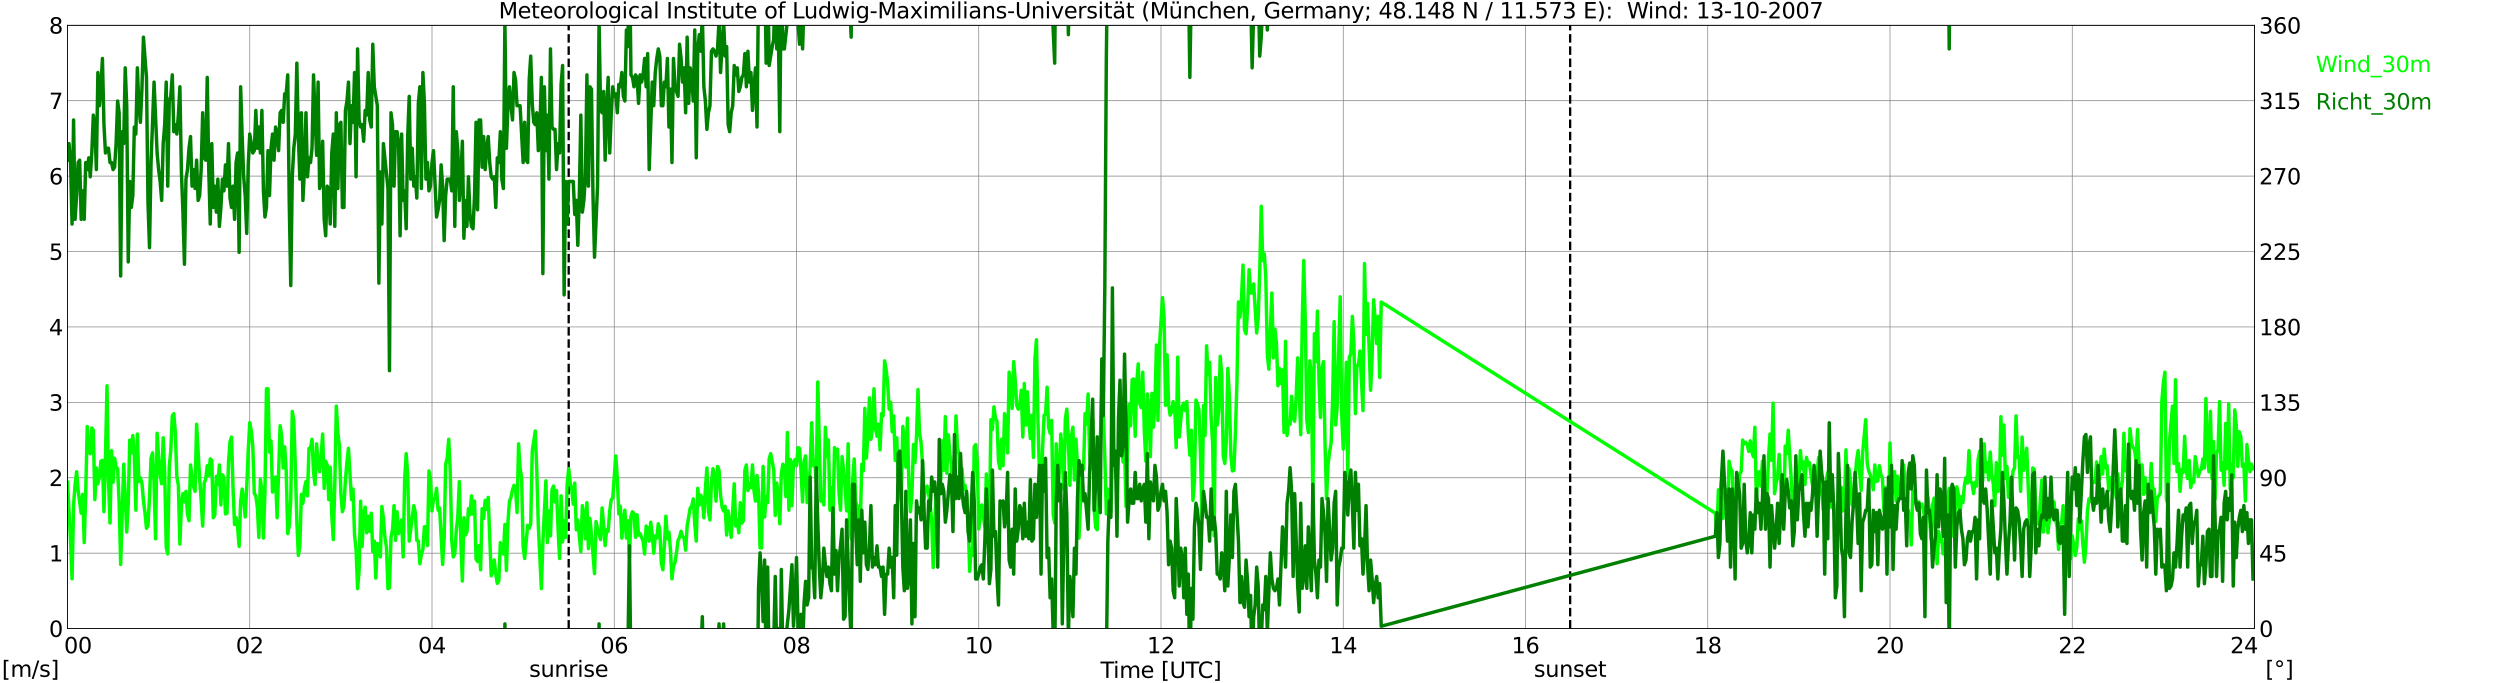
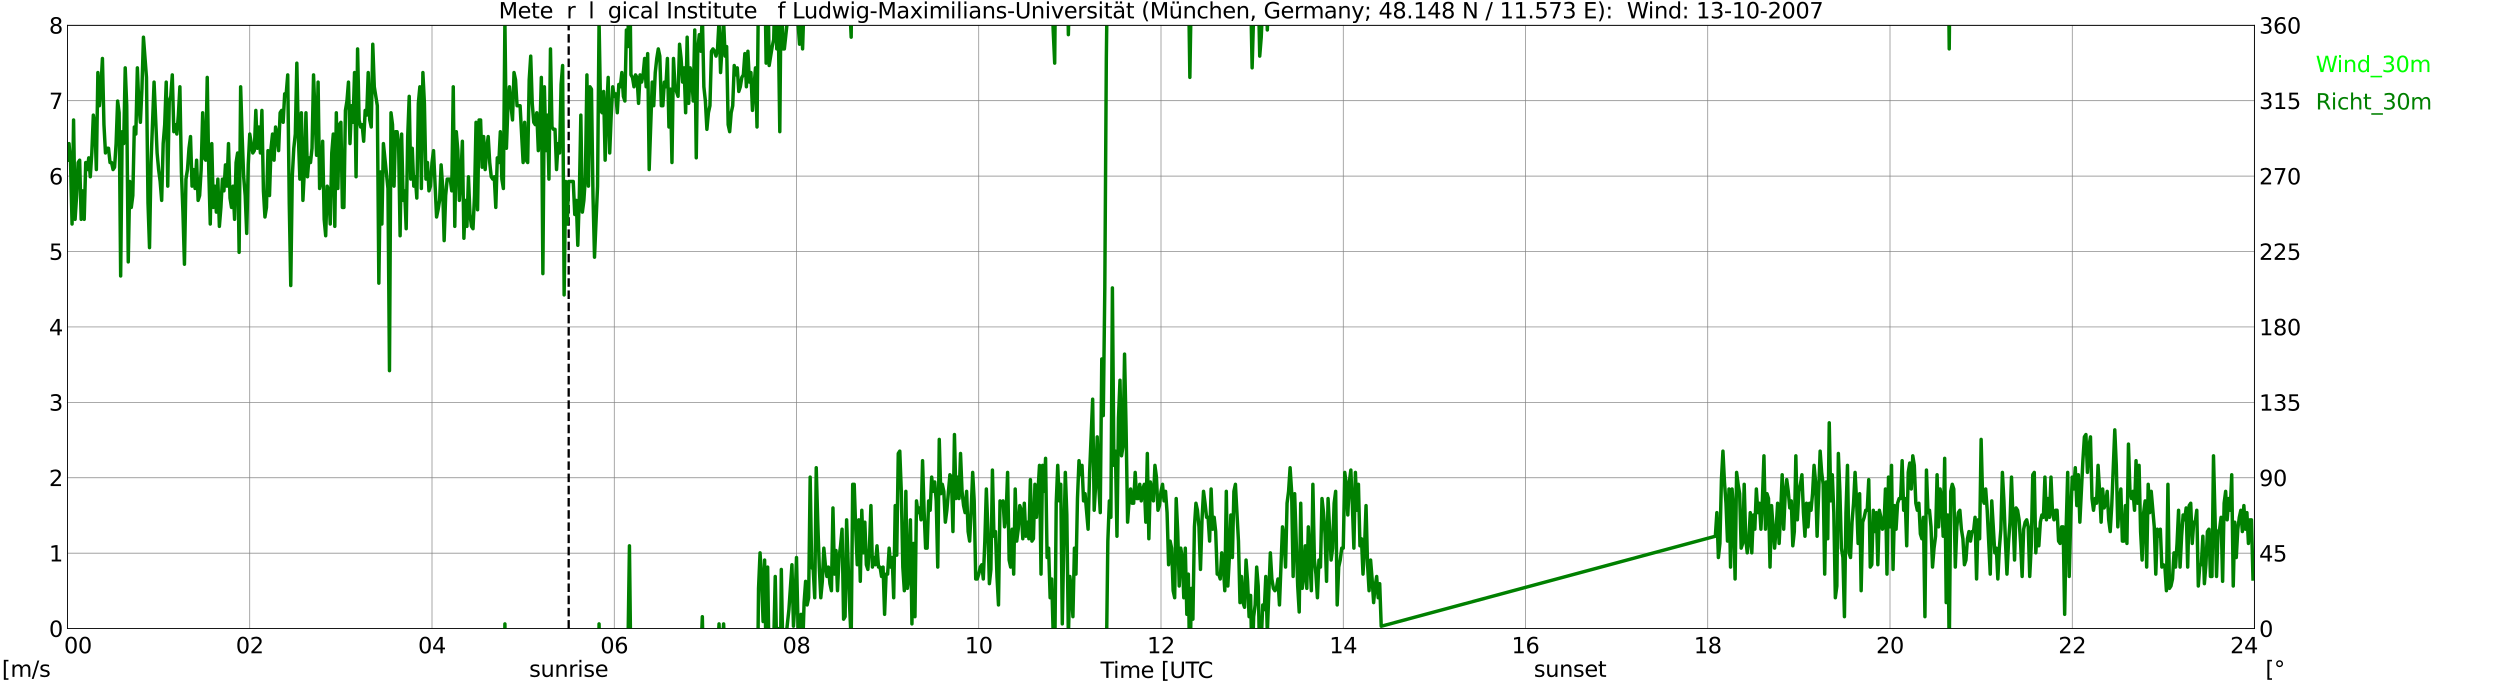
<svg xmlns="http://www.w3.org/2000/svg" xmlns:xlink="http://www.w3.org/1999/xlink" width="1085.4pt" height="296.64pt" viewBox="0 0 1085.4 296.64" version="1.1">
  <defs>
    <style type="text/css">*{stroke-linejoin: round; stroke-linecap: butt}</style>
  </defs>
  <g id="figure_1">
    <g id="patch_1">
      <path d="M 0 296.64  L 1085.4 296.64  L 1085.4 0  L 0 0  z " style="fill: #ffffff" />
    </g>
    <g id="axes_1">
      <g id="patch_2">
        <path d="M 29.306 272.909  L 978.814 272.909  L 978.814 10.976  L 29.306 10.976  z " style="fill: #ffffff" />
      </g>
      <g id="patch_3">
        <path d="M 978.814 272.909  L 978.814 272.909  L 978.814 10.976  L 978.814 10.976  z " clip-path="url(#pc0d22cd51d)" style="fill: #d3d3d3; opacity: 0.25; stroke: #d3d3d3; stroke-linejoin: miter" />
      </g>
      <g id="matplotlib.axis_1">
        <g id="xtick_1">
          <g id="line2d_1">
            <path d="M 29.306 272.909  L 29.306 10.976  " clip-path="url(#pc0d22cd51d)" style="fill: none; stroke: #808080; stroke-width: 0.3; stroke-linecap: square" />
          </g>
          <g id="line2d_2" />
          <g id="text_1">
            <g transform="translate(18.733 283.627) scale(0.095 -0.095)">
              <defs>
                <path id="DejaVuSans-20" transform="scale(0.016)" />
                <path id="DejaVuSans-30" d="M 2034 4250  Q 1547 4250 1301 3770  Q 1056 3291 1056 2328  Q 1056 1369 1301 889  Q 1547 409 2034 409  Q 2525 409 2770 889  Q 3016 1369 3016 2328  Q 3016 3291 2770 3770  Q 2525 4250 2034 4250  z M 2034 4750  Q 2819 4750 3233 4129  Q 3647 3509 3647 2328  Q 3647 1150 3233 529  Q 2819 -91 2034 -91  Q 1250 -91 836 529  Q 422 1150 422 2328  Q 422 3509 836 4129  Q 1250 4750 2034 4750  z " transform="scale(0.016)" />
              </defs>
              <use xlink:href="#DejaVuSans-20" />
              <use xlink:href="#DejaVuSans-20" transform="translate(31.787 0)" />
              <use xlink:href="#DejaVuSans-20" transform="translate(63.574 0)" />
              <use xlink:href="#DejaVuSans-30" transform="translate(95.361 0)" />
              <use xlink:href="#DejaVuSans-30" transform="translate(158.984 0)" />
            </g>
          </g>
        </g>
        <g id="xtick_2">
          <g id="line2d_3">
            <path d="M 108.431 272.909  L 108.431 10.976  " clip-path="url(#pc0d22cd51d)" style="fill: none; stroke: #808080; stroke-width: 0.3; stroke-linecap: square" />
          </g>
          <g id="line2d_4" />
          <g id="text_2">
            <g transform="translate(102.387 283.627) scale(0.095 -0.095)">
              <defs>
                <path id="DejaVuSans-32" d="M 1228 531  L 3431 531  L 3431 0  L 469 0  L 469 531  Q 828 903 1448 1529  Q 2069 2156 2228 2338  Q 2531 2678 2651 2914  Q 2772 3150 2772 3378  Q 2772 3750 2511 3984  Q 2250 4219 1831 4219  Q 1534 4219 1204 4116  Q 875 4013 500 3803  L 500 4441  Q 881 4594 1212 4672  Q 1544 4750 1819 4750  Q 2544 4750 2975 4387  Q 3406 4025 3406 3419  Q 3406 3131 3298 2873  Q 3191 2616 2906 2266  Q 2828 2175 2409 1742  Q 1991 1309 1228 531  z " transform="scale(0.016)" />
              </defs>
              <use xlink:href="#DejaVuSans-30" />
              <use xlink:href="#DejaVuSans-32" transform="translate(63.623 0)" />
            </g>
          </g>
        </g>
        <g id="xtick_3">
          <g id="line2d_5">
            <path d="M 187.557 272.909  L 187.557 10.976  " clip-path="url(#pc0d22cd51d)" style="fill: none; stroke: #808080; stroke-width: 0.3; stroke-linecap: square" />
          </g>
          <g id="line2d_6" />
          <g id="text_3">
            <g transform="translate(181.513 283.627) scale(0.095 -0.095)">
              <defs>
                <path id="DejaVuSans-34" d="M 2419 4116  L 825 1625  L 2419 1625  L 2419 4116  z M 2253 4666  L 3047 4666  L 3047 1625  L 3713 1625  L 3713 1100  L 3047 1100  L 3047 0  L 2419 0  L 2419 1100  L 313 1100  L 313 1709  L 2253 4666  z " transform="scale(0.016)" />
              </defs>
              <use xlink:href="#DejaVuSans-30" />
              <use xlink:href="#DejaVuSans-34" transform="translate(63.623 0)" />
            </g>
          </g>
        </g>
        <g id="xtick_4">
          <g id="line2d_7">
            <path d="M 266.683 272.909  L 266.683 10.976  " clip-path="url(#pc0d22cd51d)" style="fill: none; stroke: #808080; stroke-width: 0.3; stroke-linecap: square" />
          </g>
          <g id="line2d_8" />
          <g id="text_4">
            <g transform="translate(260.638 283.627) scale(0.095 -0.095)">
              <defs>
                <path id="DejaVuSans-36" d="M 2113 2584  Q 1688 2584 1439 2293  Q 1191 2003 1191 1497  Q 1191 994 1439 701  Q 1688 409 2113 409  Q 2538 409 2786 701  Q 3034 994 3034 1497  Q 3034 2003 2786 2293  Q 2538 2584 2113 2584  z M 3366 4563  L 3366 3988  Q 3128 4100 2886 4159  Q 2644 4219 2406 4219  Q 1781 4219 1451 3797  Q 1122 3375 1075 2522  Q 1259 2794 1537 2939  Q 1816 3084 2150 3084  Q 2853 3084 3261 2657  Q 3669 2231 3669 1497  Q 3669 778 3244 343  Q 2819 -91 2113 -91  Q 1303 -91 875 529  Q 447 1150 447 2328  Q 447 3434 972 4092  Q 1497 4750 2381 4750  Q 2619 4750 2861 4703  Q 3103 4656 3366 4563  z " transform="scale(0.016)" />
              </defs>
              <use xlink:href="#DejaVuSans-30" />
              <use xlink:href="#DejaVuSans-36" transform="translate(63.623 0)" />
            </g>
          </g>
        </g>
        <g id="xtick_5">
          <g id="line2d_9">
            <path d="M 345.808 272.909  L 345.808 10.976  " clip-path="url(#pc0d22cd51d)" style="fill: none; stroke: #808080; stroke-width: 0.3; stroke-linecap: square" />
          </g>
          <g id="line2d_10" />
          <g id="text_5">
            <g transform="translate(339.764 283.627) scale(0.095 -0.095)">
              <defs>
                <path id="DejaVuSans-38" d="M 2034 2216  Q 1584 2216 1326 1975  Q 1069 1734 1069 1313  Q 1069 891 1326 650  Q 1584 409 2034 409  Q 2484 409 2743 651  Q 3003 894 3003 1313  Q 3003 1734 2745 1975  Q 2488 2216 2034 2216  z M 1403 2484  Q 997 2584 770 2862  Q 544 3141 544 3541  Q 544 4100 942 4425  Q 1341 4750 2034 4750  Q 2731 4750 3128 4425  Q 3525 4100 3525 3541  Q 3525 3141 3298 2862  Q 3072 2584 2669 2484  Q 3125 2378 3379 2068  Q 3634 1759 3634 1313  Q 3634 634 3220 271  Q 2806 -91 2034 -91  Q 1263 -91 848 271  Q 434 634 434 1313  Q 434 1759 690 2068  Q 947 2378 1403 2484  z M 1172 3481  Q 1172 3119 1398 2916  Q 1625 2713 2034 2713  Q 2441 2713 2670 2916  Q 2900 3119 2900 3481  Q 2900 3844 2670 4047  Q 2441 4250 2034 4250  Q 1625 4250 1398 4047  Q 1172 3844 1172 3481  z " transform="scale(0.016)" />
              </defs>
              <use xlink:href="#DejaVuSans-30" />
              <use xlink:href="#DejaVuSans-38" transform="translate(63.623 0)" />
            </g>
          </g>
        </g>
        <g id="xtick_6">
          <g id="line2d_11">
            <path d="M 424.934 272.909  L 424.934 10.976  " clip-path="url(#pc0d22cd51d)" style="fill: none; stroke: #808080; stroke-width: 0.3; stroke-linecap: square" />
          </g>
          <g id="line2d_12" />
          <g id="text_6">
            <g transform="translate(418.89 283.627) scale(0.095 -0.095)">
              <defs>
-                 <path id="DejaVuSans-31" d="M 794 531  L 1825 531  L 1825 4091  L 703 3866  L 703 4441  L 1819 4666  L 2450 4666  L 2450 531  L 3481 531  L 3481 0  L 794 0  L 794 531  z " transform="scale(0.016)" />
+                 <path id="DejaVuSans-31" d="M 794 531  L 1825 531  L 1825 4091  L 703 3866  L 703 4441  L 1819 4666  L 2450 4666  L 2450 531  L 3481 531  L 3481 0  L 794 0  L 794 531  " transform="scale(0.016)" />
              </defs>
              <use xlink:href="#DejaVuSans-31" />
              <use xlink:href="#DejaVuSans-30" transform="translate(63.623 0)" />
            </g>
          </g>
        </g>
        <g id="xtick_7">
          <g id="line2d_13">
            <path d="M 504.06 272.909  L 504.06 10.976  " clip-path="url(#pc0d22cd51d)" style="fill: none; stroke: #808080; stroke-width: 0.3; stroke-linecap: square" />
          </g>
          <g id="line2d_14" />
          <g id="text_7">
            <g transform="translate(498.015 283.627) scale(0.095 -0.095)">
              <use xlink:href="#DejaVuSans-31" />
              <use xlink:href="#DejaVuSans-32" transform="translate(63.623 0)" />
            </g>
          </g>
        </g>
        <g id="xtick_8">
          <g id="line2d_15">
            <path d="M 583.185 272.909  L 583.185 10.976  " clip-path="url(#pc0d22cd51d)" style="fill: none; stroke: #808080; stroke-width: 0.3; stroke-linecap: square" />
          </g>
          <g id="line2d_16" />
          <g id="text_8">
            <g transform="translate(577.141 283.627) scale(0.095 -0.095)">
              <use xlink:href="#DejaVuSans-31" />
              <use xlink:href="#DejaVuSans-34" transform="translate(63.623 0)" />
            </g>
          </g>
        </g>
        <g id="xtick_9">
          <g id="line2d_17">
            <path d="M 662.311 272.909  L 662.311 10.976  " clip-path="url(#pc0d22cd51d)" style="fill: none; stroke: #808080; stroke-width: 0.3; stroke-linecap: square" />
          </g>
          <g id="line2d_18" />
          <g id="text_9">
            <g transform="translate(656.267 283.627) scale(0.095 -0.095)">
              <use xlink:href="#DejaVuSans-31" />
              <use xlink:href="#DejaVuSans-36" transform="translate(63.623 0)" />
            </g>
          </g>
        </g>
        <g id="xtick_10">
          <g id="line2d_19">
            <path d="M 741.437 272.909  L 741.437 10.976  " clip-path="url(#pc0d22cd51d)" style="fill: none; stroke: #808080; stroke-width: 0.3; stroke-linecap: square" />
          </g>
          <g id="line2d_20" />
          <g id="text_10">
            <g transform="translate(735.392 283.627) scale(0.095 -0.095)">
              <use xlink:href="#DejaVuSans-31" />
              <use xlink:href="#DejaVuSans-38" transform="translate(63.623 0)" />
            </g>
          </g>
        </g>
        <g id="xtick_11">
          <g id="line2d_21">
            <path d="M 820.562 272.909  L 820.562 10.976  " clip-path="url(#pc0d22cd51d)" style="fill: none; stroke: #808080; stroke-width: 0.3; stroke-linecap: square" />
          </g>
          <g id="line2d_22" />
          <g id="text_11">
            <g transform="translate(814.518 283.627) scale(0.095 -0.095)">
              <use xlink:href="#DejaVuSans-32" />
              <use xlink:href="#DejaVuSans-30" transform="translate(63.623 0)" />
            </g>
          </g>
        </g>
        <g id="xtick_12">
          <g id="line2d_23">
            <path d="M 899.688 272.909  L 899.688 10.976  " clip-path="url(#pc0d22cd51d)" style="fill: none; stroke: #808080; stroke-width: 0.3; stroke-linecap: square" />
          </g>
          <g id="line2d_24" />
          <g id="text_12">
            <g transform="translate(893.644 283.627) scale(0.095 -0.095)">
              <use xlink:href="#DejaVuSans-32" />
              <use xlink:href="#DejaVuSans-32" transform="translate(63.623 0)" />
            </g>
          </g>
        </g>
        <g id="xtick_13">
          <g id="line2d_25">
            <path d="M 978.814 272.909  L 978.814 10.976  " clip-path="url(#pc0d22cd51d)" style="fill: none; stroke: #808080; stroke-width: 0.3; stroke-linecap: square" />
          </g>
          <g id="line2d_26" />
          <g id="text_13">
            <g transform="translate(968.241 283.627) scale(0.095 -0.095)">
              <use xlink:href="#DejaVuSans-32" />
              <use xlink:href="#DejaVuSans-34" transform="translate(63.623 0)" />
              <use xlink:href="#DejaVuSans-20" transform="translate(127.246 0)" />
              <use xlink:href="#DejaVuSans-20" transform="translate(159.033 0)" />
              <use xlink:href="#DejaVuSans-20" transform="translate(190.82 0)" />
            </g>
          </g>
        </g>
        <g id="text_14">
          <g transform="translate(477.806 294.322) scale(0.095 -0.095)">
            <defs>
              <path id="DejaVuSans-54" d="M -19 4666  L 3928 4666  L 3928 4134  L 2272 4134  L 2272 0  L 1638 0  L 1638 4134  L -19 4134  L -19 4666  z " transform="scale(0.016)" />
              <path id="DejaVuSans-69" d="M 603 3500  L 1178 3500  L 1178 0  L 603 0  L 603 3500  z M 603 4863  L 1178 4863  L 1178 4134  L 603 4134  L 603 4863  z " transform="scale(0.016)" />
              <path id="DejaVuSans-6d" d="M 3328 2828  Q 3544 3216 3844 3400  Q 4144 3584 4550 3584  Q 5097 3584 5394 3201  Q 5691 2819 5691 2113  L 5691 0  L 5113 0  L 5113 2094  Q 5113 2597 4934 2840  Q 4756 3084 4391 3084  Q 3944 3084 3684 2787  Q 3425 2491 3425 1978  L 3425 0  L 2847 0  L 2847 2094  Q 2847 2600 2669 2842  Q 2491 3084 2119 3084  Q 1678 3084 1418 2786  Q 1159 2488 1159 1978  L 1159 0  L 581 0  L 581 3500  L 1159 3500  L 1159 2956  Q 1356 3278 1631 3431  Q 1906 3584 2284 3584  Q 2666 3584 2933 3390  Q 3200 3197 3328 2828  z " transform="scale(0.016)" />
              <path id="DejaVuSans-65" d="M 3597 1894  L 3597 1613  L 953 1613  Q 991 1019 1311 708  Q 1631 397 2203 397  Q 2534 397 2845 478  Q 3156 559 3463 722  L 3463 178  Q 3153 47 2828 -22  Q 2503 -91 2169 -91  Q 1331 -91 842 396  Q 353 884 353 1716  Q 353 2575 817 3079  Q 1281 3584 2069 3584  Q 2775 3584 3186 3129  Q 3597 2675 3597 1894  z M 3022 2063  Q 3016 2534 2758 2815  Q 2500 3097 2075 3097  Q 1594 3097 1305 2825  Q 1016 2553 972 2059  L 3022 2063  z " transform="scale(0.016)" />
              <path id="DejaVuSans-5b" d="M 550 4863  L 1875 4863  L 1875 4416  L 1125 4416  L 1125 -397  L 1875 -397  L 1875 -844  L 550 -844  L 550 4863  z " transform="scale(0.016)" />
              <path id="DejaVuSans-55" d="M 556 4666  L 1191 4666  L 1191 1831  Q 1191 1081 1462 751  Q 1734 422 2344 422  Q 2950 422 3222 751  Q 3494 1081 3494 1831  L 3494 4666  L 4128 4666  L 4128 1753  Q 4128 841 3676 375  Q 3225 -91 2344 -91  Q 1459 -91 1007 375  Q 556 841 556 1753  L 556 4666  z " transform="scale(0.016)" />
              <path id="DejaVuSans-43" d="M 4122 4306  L 4122 3641  Q 3803 3938 3442 4084  Q 3081 4231 2675 4231  Q 1875 4231 1450 3742  Q 1025 3253 1025 2328  Q 1025 1406 1450 917  Q 1875 428 2675 428  Q 3081 428 3442 575  Q 3803 722 4122 1019  L 4122 359  Q 3791 134 3420 21  Q 3050 -91 2638 -91  Q 1578 -91 968 557  Q 359 1206 359 2328  Q 359 3453 968 4101  Q 1578 4750 2638 4750  Q 3056 4750 3426 4639  Q 3797 4528 4122 4306  z " transform="scale(0.016)" />
-               <path id="DejaVuSans-5d" d="M 1947 4863  L 1947 -844  L 622 -844  L 622 -397  L 1369 -397  L 1369 4416  L 622 4416  L 622 4863  L 1947 4863  z " transform="scale(0.016)" />
            </defs>
            <use xlink:href="#DejaVuSans-54" />
            <use xlink:href="#DejaVuSans-69" transform="translate(57.959 0)" />
            <use xlink:href="#DejaVuSans-6d" transform="translate(85.742 0)" />
            <use xlink:href="#DejaVuSans-65" transform="translate(183.154 0)" />
            <use xlink:href="#DejaVuSans-20" transform="translate(244.678 0)" />
            <use xlink:href="#DejaVuSans-5b" transform="translate(276.465 0)" />
            <use xlink:href="#DejaVuSans-55" transform="translate(315.479 0)" />
            <use xlink:href="#DejaVuSans-54" transform="translate(388.672 0)" />
            <use xlink:href="#DejaVuSans-43" transform="translate(443.881 0)" />
            <use xlink:href="#DejaVuSans-5d" transform="translate(513.705 0)" />
          </g>
        </g>
      </g>
      <g id="matplotlib.axis_2">
        <g id="ytick_1">
          <g id="line2d_27">
            <path d="M 29.306 272.909  L 978.814 272.909  " clip-path="url(#pc0d22cd51d)" style="fill: none; stroke: #808080; stroke-width: 0.3; stroke-linecap: square" />
          </g>
          <g id="line2d_28" />
          <g id="text_15">
            <g transform="translate(21.261 276.518) scale(0.095 -0.095)">
              <use xlink:href="#DejaVuSans-30" />
            </g>
          </g>
        </g>
        <g id="ytick_2">
          <g id="line2d_29">
            <path d="M 29.306 240.167  L 978.814 240.167  " clip-path="url(#pc0d22cd51d)" style="fill: none; stroke: #808080; stroke-width: 0.3; stroke-linecap: square" />
          </g>
          <g id="line2d_30" />
          <g id="text_16">
            <g transform="translate(21.261 243.776) scale(0.095 -0.095)">
              <use xlink:href="#DejaVuSans-31" />
            </g>
          </g>
        </g>
        <g id="ytick_3">
          <g id="line2d_31">
            <path d="M 29.306 207.426  L 978.814 207.426  " clip-path="url(#pc0d22cd51d)" style="fill: none; stroke: #808080; stroke-width: 0.3; stroke-linecap: square" />
          </g>
          <g id="line2d_32" />
          <g id="text_17">
            <g transform="translate(21.261 211.035) scale(0.095 -0.095)">
              <use xlink:href="#DejaVuSans-32" />
            </g>
          </g>
        </g>
        <g id="ytick_4">
          <g id="line2d_33">
            <path d="M 29.306 174.684  L 978.814 174.684  " clip-path="url(#pc0d22cd51d)" style="fill: none; stroke: #808080; stroke-width: 0.3; stroke-linecap: square" />
          </g>
          <g id="line2d_34" />
          <g id="text_18">
            <g transform="translate(21.261 178.293) scale(0.095 -0.095)">
              <defs>
                <path id="DejaVuSans-33" d="M 2597 2516  Q 3050 2419 3304 2112  Q 3559 1806 3559 1356  Q 3559 666 3084 287  Q 2609 -91 1734 -91  Q 1441 -91 1130 -33  Q 819 25 488 141  L 488 750  Q 750 597 1062 519  Q 1375 441 1716 441  Q 2309 441 2620 675  Q 2931 909 2931 1356  Q 2931 1769 2642 2001  Q 2353 2234 1838 2234  L 1294 2234  L 1294 2753  L 1863 2753  Q 2328 2753 2575 2939  Q 2822 3125 2822 3475  Q 2822 3834 2567 4026  Q 2313 4219 1838 4219  Q 1578 4219 1281 4162  Q 984 4106 628 3988  L 628 4550  Q 988 4650 1302 4700  Q 1616 4750 1894 4750  Q 2613 4750 3031 4423  Q 3450 4097 3450 3541  Q 3450 3153 3228 2886  Q 3006 2619 2597 2516  z " transform="scale(0.016)" />
              </defs>
              <use xlink:href="#DejaVuSans-33" />
            </g>
          </g>
        </g>
        <g id="ytick_5">
          <g id="line2d_35">
            <path d="M 29.306 141.942  L 978.814 141.942  " clip-path="url(#pc0d22cd51d)" style="fill: none; stroke: #808080; stroke-width: 0.3; stroke-linecap: square" />
          </g>
          <g id="line2d_36" />
          <g id="text_19">
            <g transform="translate(21.261 145.551) scale(0.095 -0.095)">
              <use xlink:href="#DejaVuSans-34" />
            </g>
          </g>
        </g>
        <g id="ytick_6">
          <g id="line2d_37">
            <path d="M 29.306 109.201  L 978.814 109.201  " clip-path="url(#pc0d22cd51d)" style="fill: none; stroke: #808080; stroke-width: 0.3; stroke-linecap: square" />
          </g>
          <g id="line2d_38" />
          <g id="text_20">
            <g transform="translate(21.261 112.81) scale(0.095 -0.095)">
              <defs>
                <path id="DejaVuSans-35" d="M 691 4666  L 3169 4666  L 3169 4134  L 1269 4134  L 1269 2991  Q 1406 3038 1543 3061  Q 1681 3084 1819 3084  Q 2600 3084 3056 2656  Q 3513 2228 3513 1497  Q 3513 744 3044 326  Q 2575 -91 1722 -91  Q 1428 -91 1123 -41  Q 819 9 494 109  L 494 744  Q 775 591 1075 516  Q 1375 441 1709 441  Q 2250 441 2565 725  Q 2881 1009 2881 1497  Q 2881 1984 2565 2268  Q 2250 2553 1709 2553  Q 1456 2553 1204 2497  Q 953 2441 691 2322  L 691 4666  z " transform="scale(0.016)" />
              </defs>
              <use xlink:href="#DejaVuSans-35" />
            </g>
          </g>
        </g>
        <g id="ytick_7">
          <g id="line2d_39">
            <path d="M 29.306 76.459  L 978.814 76.459  " clip-path="url(#pc0d22cd51d)" style="fill: none; stroke: #808080; stroke-width: 0.3; stroke-linecap: square" />
          </g>
          <g id="line2d_40" />
          <g id="text_21">
            <g transform="translate(21.261 80.068) scale(0.095 -0.095)">
              <use xlink:href="#DejaVuSans-36" />
            </g>
          </g>
        </g>
        <g id="ytick_8">
          <g id="line2d_41">
            <path d="M 29.306 43.717  L 978.814 43.717  " clip-path="url(#pc0d22cd51d)" style="fill: none; stroke: #808080; stroke-width: 0.3; stroke-linecap: square" />
          </g>
          <g id="line2d_42" />
          <g id="text_22">
            <g transform="translate(21.261 47.327) scale(0.095 -0.095)">
              <defs>
                <path id="DejaVuSans-37" d="M 525 4666  L 3525 4666  L 3525 4397  L 1831 0  L 1172 0  L 2766 4134  L 525 4134  L 525 4666  z " transform="scale(0.016)" />
              </defs>
              <use xlink:href="#DejaVuSans-37" />
            </g>
          </g>
        </g>
        <g id="ytick_9">
          <g id="line2d_43">
            <path d="M 29.306 10.976  L 978.814 10.976  " clip-path="url(#pc0d22cd51d)" style="fill: none; stroke: #808080; stroke-width: 0.3; stroke-linecap: square" />
          </g>
          <g id="line2d_44" />
          <g id="text_23">
            <g transform="translate(21.261 14.585) scale(0.095 -0.095)">
              <use xlink:href="#DejaVuSans-38" />
            </g>
          </g>
        </g>
      </g>
      <g id="line2d_45">
        <path d="M 246.901 272.909  L 246.901 10.976  " clip-path="url(#pc0d22cd51d)" style="fill: none; stroke-dasharray: 3.7,1.6; stroke-dashoffset: 0; stroke: #000000" />
      </g>
      <g id="line2d_46">
-         <path d="M 681.697 272.909  L 681.697 10.976  " clip-path="url(#pc0d22cd51d)" style="fill: none; stroke-dasharray: 3.7,1.6; stroke-dashoffset: 0; stroke: #000000" />
-       </g>
+         </g>
      <g id="line2d_47">
-         <path d="M 29.306 209.39  L 30.625 234.928  L 31.284 251.299  L 31.943 219.213  L 32.603 210.372  L 33.262 204.806  L 33.921 212.992  L 35.24 222.814  L 35.9 214.629  L 36.559 235.583  L 37.218 213.974  L 37.878 185.161  L 38.537 196.293  L 39.197 196.948  L 39.856 185.816  L 40.515 186.798  L 41.175 216.921  L 41.834 203.169  L 42.493 210.045  L 43.153 207.098  L 43.812 200.222  L 44.472 199.895  L 45.131 222.159  L 45.79 198.258  L 46.45 167.481  L 47.109 208.735  L 47.768 227.071  L 48.428 195.639  L 49.087 209.39  L 49.747 198.913  L 50.406 202.842  L 51.065 203.497  L 51.725 218.558  L 52.384 245.078  L 53.703 201.532  L 55.022 231  L 55.681 218.558  L 56.34 191.055  L 57 196.621  L 57.659 189.09  L 58.319 197.603  L 58.978 221.504  L 59.637 188.435  L 60.297 209.063  L 60.956 207.426  L 61.615 209.717  L 62.275 217.248  L 62.934 222.487  L 63.594 229.362  L 64.253 228.053  L 64.912 215.938  L 65.572 198.913  L 66.231 196.621  L 66.89 209.717  L 67.55 233.946  L 68.209 188.108  L 68.869 198.585  L 69.528 206.443  L 70.187 210.045  L 70.847 190.072  L 71.506 205.134  L 72.166 237.548  L 72.825 240.495  L 73.484 202.514  L 74.144 195.639  L 74.803 180.577  L 75.462 179.595  L 76.122 187.781  L 76.781 207.098  L 77.441 210.7  L 78.1 236.238  L 78.759 219.213  L 79.419 214.301  L 80.078 217.903  L 80.737 213.319  L 81.397 223.142  L 82.056 226.088  L 82.716 201.859  L 83.375 207.098  L 84.034 211.355  L 84.694 213.319  L 85.353 184.179  L 86.672 207.753  L 87.331 217.248  L 87.991 228.38  L 88.65 209.717  L 89.309 208.08  L 89.969 202.187  L 90.628 206.443  L 91.288 199.24  L 91.947 199.895  L 92.606 224.779  L 93.266 223.469  L 93.925 206.771  L 94.584 210.372  L 95.244 201.859  L 95.903 219.213  L 96.563 206.116  L 97.222 207.426  L 97.881 223.142  L 98.541 222.814  L 99.2 200.877  L 99.86 191.71  L 100.519 189.745  L 101.178 212.337  L 101.838 227.725  L 102.497 224.779  L 103.156 228.708  L 103.816 237.22  L 104.475 217.575  L 105.135 212.337  L 105.794 216.921  L 106.453 224.451  L 107.113 211.682  L 107.772 195.639  L 108.431 183.524  L 109.091 187.126  L 109.75 193.674  L 110.41 214.301  L 111.069 215.284  L 111.728 220.195  L 112.388 233.291  L 113.047 208.08  L 113.707 212.992  L 114.366 233.619  L 115.025 213.319  L 115.685 168.79  L 116.344 168.79  L 117.003 196.293  L 117.663 191.382  L 118.322 213.646  L 119.641 207.098  L 120.3 224.779  L 121.619 184.834  L 122.278 189.09  L 122.938 203.169  L 123.597 194.001  L 124.257 204.479  L 124.916 231.654  L 125.575 228.38  L 126.235 216.921  L 126.894 178.613  L 127.553 182.542  L 128.213 202.514  L 128.872 226.416  L 129.532 241.149  L 130.191 236.893  L 130.85 214.629  L 131.51 218.558  L 132.169 212.009  L 132.829 209.063  L 133.488 215.284  L 134.147 194.656  L 134.807 194.656  L 135.466 190.727  L 136.125 205.134  L 136.785 210.372  L 137.444 192.692  L 138.104 201.205  L 138.763 204.806  L 139.422 197.603  L 140.082 188.435  L 140.741 212.009  L 141.4 200.222  L 142.06 201.859  L 142.719 216.921  L 143.379 202.842  L 144.038 223.469  L 144.697 234.274  L 145.357 210.372  L 146.016 176.321  L 146.676 187.781  L 147.335 193.347  L 147.994 214.301  L 148.654 222.159  L 149.313 219.867  L 149.972 208.408  L 150.632 200.55  L 151.291 194.656  L 152.61 216.921  L 153.269 212.337  L 153.929 232.309  L 154.588 238.53  L 155.247 255.556  L 155.907 247.698  L 156.566 217.575  L 157.226 237.22  L 157.885 222.814  L 158.544 220.195  L 159.204 231.327  L 159.863 224.124  L 160.523 230.672  L 161.182 222.814  L 161.841 239.512  L 162.501 234.928  L 163.16 250.972  L 163.819 235.911  L 164.479 238.203  L 165.138 241.804  L 165.798 219.867  L 166.457 225.106  L 167.116 233.291  L 167.776 237.548  L 168.435 255.556  L 169.094 255.228  L 169.754 233.291  L 170.413 230.017  L 171.073 219.54  L 171.732 234.601  L 172.391 222.159  L 173.051 231.654  L 174.37 225.761  L 175.029 241.804  L 175.688 208.08  L 176.348 196.948  L 177.007 205.788  L 177.666 234.928  L 179.645 219.54  L 180.304 222.487  L 180.963 234.601  L 181.623 234.928  L 182.282 244.751  L 182.941 240.822  L 183.601 238.53  L 184.26 228.708  L 184.92 228.708  L 185.579 236.893  L 186.238 204.479  L 186.898 207.753  L 187.557 221.832  L 188.216 216.593  L 188.876 216.593  L 189.535 212.009  L 190.195 221.504  L 190.854 220.522  L 192.173 245.078  L 192.832 233.291  L 193.492 201.532  L 194.151 198.913  L 194.81 190.727  L 195.47 204.479  L 196.129 234.601  L 196.788 241.804  L 197.448 240.495  L 198.107 230.345  L 198.767 224.124  L 199.426 209.063  L 200.085 235.256  L 200.745 252.282  L 201.404 224.779  L 202.063 232.309  L 202.723 231  L 203.382 220.85  L 204.042 223.469  L 204.701 215.284  L 205.36 223.142  L 206.02 217.575  L 206.679 242.786  L 207.339 243.769  L 207.998 236.893  L 208.657 247.37  L 209.317 220.85  L 209.976 225.106  L 210.635 217.248  L 211.295 221.177  L 211.954 215.938  L 213.273 249.99  L 213.932 248.025  L 214.592 243.114  L 215.251 249.335  L 215.91 253.264  L 216.57 252.282  L 217.229 235.583  L 217.889 238.53  L 218.548 240.495  L 219.207 227.725  L 219.867 247.698  L 220.526 226.743  L 221.186 217.575  L 221.845 215.938  L 222.504 212.664  L 223.164 210.7  L 223.823 212.009  L 224.482 222.487  L 225.142 192.692  L 225.801 203.169  L 226.461 207.426  L 227.12 237.22  L 227.779 242.459  L 229.098 228.053  L 229.757 229.362  L 230.417 227.398  L 231.076 195.966  L 232.395 187.126  L 233.054 204.479  L 233.714 228.053  L 235.033 255.556  L 235.692 235.583  L 237.011 208.735  L 237.67 235.583  L 238.329 221.832  L 238.989 232.637  L 239.648 212.664  L 240.308 211.027  L 240.967 217.903  L 241.626 212.992  L 242.286 229.69  L 242.945 242.459  L 243.604 215.284  L 244.264 235.256  L 244.923 226.088  L 245.583 233.291  L 246.242 210.045  L 246.901 203.497  L 247.561 209.717  L 248.22 212.337  L 248.88 218.885  L 249.539 209.717  L 250.198 230.017  L 250.858 225.761  L 252.176 239.512  L 252.836 219.54  L 253.495 223.142  L 254.155 233.946  L 254.814 218.23  L 255.473 238.203  L 256.133 225.106  L 256.792 232.309  L 258.111 249.007  L 258.77 226.416  L 259.43 229.69  L 260.089 231.654  L 260.748 234.274  L 261.408 220.522  L 262.067 227.725  L 262.726 236.893  L 263.386 230.017  L 264.045 230.672  L 264.705 221.832  L 265.364 216.921  L 266.023 216.266  L 267.342 197.93  L 268.002 207.426  L 268.661 223.142  L 269.32 219.867  L 269.98 233.619  L 270.639 226.416  L 271.298 221.504  L 271.958 233.619  L 272.617 226.088  L 273.277 242.132  L 273.936 224.124  L 274.595 222.159  L 275.255 223.142  L 275.914 233.291  L 276.573 223.469  L 277.233 232.309  L 277.892 231.654  L 279.211 234.928  L 279.87 240.495  L 280.53 228.38  L 281.189 229.362  L 281.849 234.928  L 282.508 226.743  L 283.167 231.654  L 283.827 240.167  L 284.486 232.637  L 285.145 233.619  L 285.805 227.398  L 286.464 230.017  L 287.124 244.424  L 287.783 247.37  L 288.442 236.893  L 289.102 224.124  L 289.761 233.946  L 290.42 231  L 291.08 238.53  L 291.739 251.299  L 292.399 245.733  L 293.058 244.096  L 293.717 239.84  L 294.377 234.601  L 295.036 233.291  L 295.696 230.672  L 296.355 232.964  L 297.014 233.619  L 297.674 238.857  L 298.333 228.38  L 299.652 220.522  L 300.311 219.867  L 300.971 216.593  L 301.63 227.398  L 302.289 234.928  L 302.949 212.009  L 303.608 219.213  L 304.267 214.956  L 304.927 216.593  L 305.586 224.779  L 306.246 212.337  L 306.905 203.169  L 307.564 222.159  L 308.224 225.761  L 308.883 209.39  L 309.543 203.497  L 310.202 207.426  L 310.861 217.575  L 311.521 202.514  L 312.18 204.151  L 312.839 214.956  L 313.499 220.195  L 314.158 221.832  L 314.818 219.867  L 315.477 232.309  L 316.136 221.832  L 317.455 233.291  L 318.774 210.045  L 319.433 228.38  L 320.093 225.761  L 320.752 231.327  L 321.411 218.23  L 322.071 227.071  L 322.73 226.088  L 323.39 204.151  L 324.049 201.859  L 324.708 212.992  L 325.368 210.045  L 326.027 211.682  L 326.686 201.859  L 327.346 212.992  L 328.005 217.575  L 328.665 206.443  L 329.324 213.646  L 329.983 237.875  L 330.643 237.875  L 331.302 202.514  L 331.961 224.451  L 332.621 215.611  L 333.28 218.23  L 333.94 199.24  L 334.599 196.948  L 335.918 203.824  L 336.577 223.796  L 337.236 209.717  L 337.896 215.284  L 338.555 227.398  L 339.215 205.788  L 339.874 201.532  L 340.533 202.514  L 341.193 215.611  L 341.852 187.781  L 342.512 221.504  L 343.171 199.568  L 343.83 219.54  L 344.49 200.877  L 345.149 199.568  L 345.808 202.187  L 346.468 194.329  L 347.127 194.656  L 347.787 204.806  L 348.446 217.903  L 349.105 200.222  L 349.765 197.93  L 350.424 218.23  L 351.083 216.921  L 351.743 202.514  L 352.402 183.524  L 353.062 202.187  L 353.721 199.895  L 354.38 209.39  L 355.04 165.844  L 356.359 217.575  L 357.018 215.938  L 357.677 219.213  L 358.337 185.489  L 358.996 198.258  L 359.655 191.055  L 360.315 221.504  L 360.974 211.682  L 361.634 227.071  L 362.293 194.329  L 362.952 197.93  L 363.612 194.984  L 364.271 214.301  L 364.93 221.504  L 365.59 198.258  L 366.249 204.151  L 366.909 211.682  L 367.568 221.832  L 368.227 192.692  L 368.887 228.053  L 369.546 233.946  L 370.206 208.408  L 370.865 199.24  L 371.524 217.903  L 372.184 219.54  L 372.843 230.672  L 373.502 226.743  L 374.162 201.532  L 374.821 204.479  L 375.481 177.303  L 376.14 198.913  L 376.799 189.745  L 377.459 172.719  L 378.118 190.727  L 378.777 186.143  L 379.437 168.79  L 380.096 185.816  L 380.756 189.418  L 381.415 184.179  L 382.074 195.311  L 382.734 179.595  L 383.393 180.577  L 384.053 156.676  L 384.712 160.278  L 385.371 166.171  L 386.031 177.631  L 386.69 174.684  L 387.349 187.453  L 388.009 180.577  L 388.668 199.895  L 389.328 190.072  L 389.987 207.426  L 390.646 208.08  L 391.306 217.248  L 391.965 185.161  L 392.624 191.055  L 393.284 202.842  L 393.943 181.56  L 394.603 211.027  L 395.262 222.159  L 395.921 214.629  L 396.581 193.019  L 397.24 200.877  L 397.899 189.418  L 398.559 169.118  L 399.218 188.108  L 399.878 192.037  L 400.537 201.532  L 401.196 216.593  L 401.856 212.009  L 402.515 211.027  L 403.175 214.301  L 403.834 219.213  L 404.493 225.761  L 405.153 246.388  L 406.471 212.337  L 407.131 217.575  L 407.79 210.372  L 408.45 207.753  L 409.109 191.382  L 409.768 204.151  L 410.428 180.905  L 411.087 205.461  L 411.746 188.763  L 412.406 197.276  L 413.065 201.532  L 413.725 221.832  L 414.384 207.426  L 415.043 180.577  L 415.703 194.329  L 416.362 197.276  L 417.022 210.7  L 417.681 203.497  L 418.34 212.337  L 419 210.7  L 419.659 214.629  L 420.318 225.433  L 420.978 248.025  L 421.637 238.203  L 422.297 241.149  L 422.956 194.001  L 423.615 193.019  L 424.275 200.222  L 424.934 229.69  L 426.253 219.213  L 427.572 228.708  L 428.231 205.788  L 428.89 220.522  L 429.55 230.017  L 430.209 182.214  L 430.869 186.471  L 431.528 176.648  L 432.187 181.56  L 432.847 182.869  L 433.506 200.222  L 434.165 203.497  L 434.825 190.727  L 435.484 202.187  L 436.144 179.595  L 436.803 184.179  L 437.462 196.621  L 438.122 161.587  L 438.781 166.826  L 439.44 177.303  L 440.1 157.003  L 440.759 165.189  L 441.419 175.994  L 442.078 177.631  L 442.737 176.321  L 443.397 169.445  L 444.056 189.745  L 444.716 166.498  L 445.375 184.506  L 446.034 170.1  L 446.694 183.197  L 447.353 190.4  L 448.012 180.25  L 448.672 198.585  L 449.331 155.694  L 449.991 147.508  L 450.65 183.197  L 451.309 206.443  L 451.969 223.142  L 452.628 195.311  L 453.287 180.25  L 453.947 179.923  L 454.606 168.136  L 455.266 185.489  L 455.925 188.108  L 456.584 182.542  L 457.244 223.142  L 457.903 227.071  L 458.563 192.692  L 459.222 214.956  L 459.881 205.134  L 460.541 188.435  L 461.2 195.966  L 461.859 212.337  L 462.519 181.887  L 463.178 177.631  L 463.838 192.364  L 464.497 210.7  L 465.156 189.09  L 465.816 185.489  L 466.475 208.408  L 467.134 190.727  L 467.794 202.187  L 468.453 233.619  L 469.772 201.859  L 470.431 203.824  L 471.091 179.595  L 471.75 184.179  L 472.409 171.082  L 473.069 197.276  L 473.728 203.497  L 474.388 182.214  L 475.047 221.177  L 475.706 229.035  L 476.366 230.017  L 477.025 208.08  L 477.685 191.055  L 478.344 170.427  L 479.003 178.613  L 479.663 198.258  L 480.322 223.142  L 480.981 212.337  L 481.641 213.319  L 482.3 222.487  L 482.96 200.222  L 483.619 198.585  L 484.938 209.39  L 485.597 197.603  L 486.256 197.603  L 486.916 189.09  L 487.575 200.55  L 488.235 195.639  L 488.894 219.867  L 489.553 193.674  L 490.213 175.666  L 490.872 184.834  L 491.532 164.861  L 492.191 164.534  L 492.85 189.418  L 493.51 166.498  L 494.169 157.986  L 494.828 175.339  L 495.488 176.976  L 496.147 161.587  L 496.807 186.798  L 497.466 200.222  L 498.125 171.082  L 498.785 177.631  L 499.444 198.258  L 500.103 170.755  L 500.763 185.489  L 501.422 174.684  L 502.082 149.8  L 502.741 182.542  L 503.4 150.128  L 504.719 129.173  L 505.379 137.358  L 506.038 175.994  L 506.697 154.057  L 507.357 175.339  L 508.016 180.25  L 508.675 178.94  L 509.335 174.356  L 509.994 175.994  L 510.654 194.329  L 511.313 155.039  L 511.972 189.745  L 512.632 182.214  L 513.291 176.321  L 513.95 175.011  L 514.61 178.285  L 515.269 174.356  L 515.929 188.435  L 516.588 197.603  L 517.247 186.798  L 517.907 217.248  L 518.566 209.39  L 519.226 173.702  L 519.885 175.339  L 520.544 177.958  L 521.204 197.276  L 521.863 224.451  L 522.522 175.994  L 523.182 189.09  L 523.841 150.128  L 524.501 162.569  L 525.16 157.331  L 525.819 181.232  L 526.479 192.692  L 527.138 232.637  L 527.797 163.879  L 528.457 184.506  L 529.116 178.285  L 529.776 154.711  L 530.435 162.897  L 531.094 197.93  L 531.754 201.205  L 532.413 192.037  L 533.073 159.95  L 533.732 171.737  L 534.391 197.603  L 535.051 204.479  L 535.71 204.151  L 536.369 187.781  L 537.029 165.844  L 537.688 131.137  L 538.348 137.686  L 539.007 129.5  L 539.666 115.094  L 540.326 143.252  L 540.985 144.889  L 541.644 134.084  L 542.304 117.059  L 542.963 127.209  L 543.623 127.209  L 544.282 123.28  L 545.601 144.562  L 546.26 138.013  L 546.919 117.713  L 547.579 89.556  L 548.238 113.13  L 548.898 110.183  L 549.557 120.333  L 550.216 153.729  L 550.876 160.278  L 552.195 127.209  L 552.854 155.366  L 553.513 142.924  L 554.173 148.818  L 554.832 167.481  L 555.491 159.95  L 556.151 166.498  L 556.81 160.605  L 557.47 187.781  L 558.129 148.163  L 558.788 189.09  L 559.448 182.869  L 560.107 184.179  L 560.766 172.065  L 561.426 181.56  L 562.085 182.869  L 562.745 172.065  L 563.404 155.366  L 564.063 169.445  L 564.723 188.763  L 565.382 139.323  L 566.042 113.13  L 566.701 139.323  L 567.36 182.542  L 568.02 187.781  L 568.679 156.676  L 569.338 162.569  L 569.998 217.903  L 570.657 144.889  L 571.317 157.003  L 571.976 135.066  L 572.635 165.189  L 573.295 181.232  L 573.954 159.623  L 574.613 157.003  L 575.273 192.692  L 575.932 216.593  L 576.592 201.532  L 577.251 196.293  L 577.91 192.364  L 578.57 173.374  L 579.229 139.65  L 579.889 184.506  L 580.548 176.321  L 581.867 128.846  L 582.526 179.923  L 583.185 194.984  L 583.845 184.834  L 584.504 157.331  L 585.164 207.098  L 585.823 155.039  L 586.482 153.729  L 587.142 137.358  L 587.801 148.818  L 588.46 179.595  L 589.12 158.64  L 589.779 158.64  L 590.439 152.42  L 591.757 178.285  L 592.417 114.439  L 593.076 145.216  L 593.736 131.792  L 595.054 169.445  L 595.714 155.039  L 596.373 130.155  L 597.032 138.668  L 597.692 149.145  L 598.351 137.358  L 599.011 163.879  L 599.67 131.137  L 744.734 222.814  L 745.393 232.637  L 746.052 212.664  L 746.712 215.938  L 747.371 209.063  L 748.031 225.106  L 748.69 216.266  L 749.349 212.664  L 750.009 228.053  L 750.668 200.222  L 751.327 203.169  L 751.987 204.479  L 752.646 219.213  L 753.306 219.213  L 753.965 211.682  L 754.624 216.266  L 755.284 205.788  L 755.943 204.806  L 756.602 191.055  L 757.262 192.692  L 757.921 192.037  L 758.581 193.019  L 759.24 195.966  L 759.899 191.382  L 760.559 195.966  L 761.218 198.258  L 761.878 185.489  L 762.537 216.266  L 763.196 207.098  L 763.856 204.806  L 764.515 211.027  L 765.174 200.222  L 765.834 210.045  L 766.493 222.814  L 767.153 214.301  L 767.812 198.913  L 768.471 188.435  L 769.131 199.895  L 769.79 175.011  L 770.449 214.301  L 771.109 209.717  L 771.768 207.098  L 772.428 197.276  L 773.746 219.54  L 774.406 226.416  L 775.065 193.674  L 775.725 196.948  L 776.384 186.798  L 777.703 208.735  L 778.362 221.504  L 779.021 213.319  L 779.681 219.54  L 781 209.063  L 781.659 195.639  L 782.318 203.497  L 782.978 200.55  L 783.637 210.372  L 784.296 198.585  L 784.956 201.859  L 785.615 200.877  L 786.275 206.443  L 786.934 210.7  L 787.593 207.098  L 788.253 212.337  L 789.572 198.585  L 790.231 214.301  L 790.89 212.664  L 791.55 221.177  L 792.209 214.301  L 792.868 208.735  L 793.528 205.134  L 794.847 220.195  L 795.506 212.992  L 796.165 218.558  L 796.825 229.362  L 797.484 234.928  L 798.143 231  L 798.803 224.451  L 799.462 211.682  L 800.122 221.832  L 800.781 218.23  L 801.44 195.311  L 802.1 218.23  L 802.759 203.497  L 803.419 208.735  L 804.078 219.213  L 804.737 219.867  L 805.397 207.426  L 806.056 199.895  L 806.715 195.639  L 807.375 205.134  L 808.034 212.992  L 808.694 196.621  L 810.012 182.214  L 810.672 201.205  L 811.331 204.479  L 811.99 206.116  L 813.309 212.664  L 813.969 201.859  L 814.628 209.063  L 815.287 208.735  L 815.947 202.187  L 816.606 206.116  L 817.265 207.426  L 817.925 221.832  L 818.584 211.682  L 819.244 216.266  L 819.903 227.725  L 820.562 192.364  L 821.222 211.682  L 821.881 213.974  L 822.541 204.806  L 823.2 217.575  L 823.859 206.771  L 824.519 214.956  L 825.178 210.045  L 825.837 215.611  L 826.497 201.859  L 827.816 223.142  L 828.475 221.504  L 829.134 225.106  L 829.794 236.566  L 830.453 213.319  L 831.112 215.938  L 831.772 216.921  L 832.431 218.885  L 833.091 217.903  L 833.75 220.195  L 834.409 218.885  L 835.069 221.504  L 835.728 225.433  L 836.388 219.54  L 837.047 215.938  L 837.706 223.796  L 838.366 233.946  L 839.025 219.54  L 839.684 216.266  L 840.344 234.274  L 841.003 244.751  L 841.663 230.672  L 842.322 234.928  L 842.981 233.946  L 843.641 240.495  L 844.3 236.238  L 844.959 239.185  L 845.619 215.611  L 846.278 212.009  L 846.938 212.992  L 847.597 232.637  L 848.256 228.708  L 848.916 221.177  L 849.575 211.355  L 850.235 214.629  L 850.894 224.451  L 851.553 215.611  L 852.213 218.23  L 852.872 210.7  L 853.531 207.426  L 854.191 209.717  L 854.85 195.639  L 855.51 209.063  L 856.169 209.717  L 856.828 214.301  L 857.488 209.39  L 858.147 211.027  L 858.806 199.568  L 859.466 195.966  L 860.125 204.806  L 860.785 208.735  L 861.444 192.692  L 862.103 204.806  L 862.763 200.877  L 863.422 208.408  L 864.082 196.293  L 864.741 205.788  L 865.4 210.045  L 866.06 219.54  L 866.719 200.877  L 867.378 213.319  L 868.038 212.992  L 868.697 180.905  L 869.357 197.603  L 870.016 184.506  L 870.675 207.753  L 871.335 202.514  L 871.994 215.938  L 872.653 207.753  L 873.313 212.664  L 873.972 204.479  L 874.632 203.169  L 875.291 180.577  L 875.95 198.585  L 876.61 198.258  L 877.269 213.319  L 877.929 189.745  L 878.588 204.151  L 879.247 200.222  L 879.907 194.656  L 881.225 228.053  L 881.885 224.451  L 882.544 203.169  L 883.204 203.824  L 883.863 221.832  L 884.522 223.796  L 885.182 227.725  L 885.841 216.921  L 886.5 208.408  L 887.16 231  L 888.479 218.23  L 889.138 231.327  L 889.797 225.433  L 890.457 216.266  L 891.116 224.451  L 891.775 217.903  L 892.435 225.761  L 893.094 228.708  L 893.754 238.53  L 894.413 227.071  L 895.072 226.743  L 895.732 219.54  L 896.391 231.654  L 897.051 231  L 897.71 226.416  L 898.369 235.256  L 899.029 242.459  L 899.688 232.637  L 901.007 241.149  L 901.666 237.548  L 902.326 225.106  L 902.985 229.69  L 903.644 226.088  L 904.304 236.238  L 904.963 244.096  L 905.622 236.893  L 906.282 221.832  L 906.941 216.593  L 907.601 217.575  L 908.26 208.735  L 908.919 209.39  L 909.579 209.39  L 910.238 200.55  L 910.898 209.063  L 911.557 207.753  L 912.216 198.258  L 912.876 205.788  L 913.535 194.984  L 914.194 203.169  L 914.854 202.187  L 915.513 212.992  L 916.173 207.426  L 916.832 210.045  L 917.491 208.408  L 918.151 211.682  L 918.81 216.266  L 919.469 205.788  L 920.129 212.992  L 920.788 212.337  L 921.448 209.063  L 922.107 188.108  L 922.766 204.479  L 923.426 200.222  L 924.085 212.992  L 924.745 186.143  L 925.404 192.364  L 926.063 194.329  L 926.723 194.984  L 927.382 200.222  L 928.041 186.471  L 928.701 201.859  L 929.36 207.098  L 930.02 201.859  L 930.679 214.629  L 931.338 207.426  L 931.998 213.974  L 933.316 213.319  L 933.976 201.205  L 934.635 213.646  L 935.295 212.337  L 935.954 226.416  L 936.613 215.938  L 937.273 215.284  L 937.932 213.974  L 938.592 174.029  L 939.251 166.171  L 939.91 161.587  L 940.57 216.921  L 941.229 218.885  L 941.888 191.71  L 943.207 176.321  L 943.867 201.205  L 944.526 164.861  L 945.185 204.806  L 945.845 201.205  L 946.504 213.319  L 947.163 203.824  L 947.823 205.134  L 948.482 189.418  L 949.142 204.151  L 949.801 207.753  L 950.46 199.895  L 951.12 211.682  L 951.779 208.08  L 952.438 209.39  L 953.098 198.258  L 954.417 206.771  L 955.076 204.151  L 955.735 203.824  L 956.395 199.24  L 957.054 203.169  L 957.714 173.047  L 958.373 196.948  L 959.032 204.806  L 959.692 178.613  L 960.351 207.753  L 961.01 191.71  L 961.67 216.593  L 962.329 196.948  L 962.989 195.311  L 963.648 174.356  L 964.307 204.151  L 964.967 200.877  L 965.626 210.7  L 966.285 183.852  L 966.945 203.497  L 967.604 175.339  L 968.264 212.337  L 968.923 201.532  L 969.582 207.426  L 970.242 177.958  L 970.901 184.834  L 971.561 202.514  L 972.22 187.453  L 972.879 189.745  L 973.539 202.514  L 974.198 201.532  L 974.857 217.575  L 975.517 193.019  L 976.176 199.568  L 976.836 204.806  L 977.495 201.532  L 978.154 203.497  L 978.154 203.497  " clip-path="url(#pc0d22cd51d)" style="fill: none; stroke: #00ff00; stroke-width: 1.5; stroke-linecap: square" />
-       </g>
+         </g>
      <g id="patch_4">
        <path d="M 29.306 272.909  L 29.306 10.976  " style="fill: none; stroke: #000000; stroke-width: 0.3; stroke-linejoin: miter; stroke-linecap: square" />
      </g>
      <g id="patch_5">
        <path d="M 978.814 272.909  L 978.814 10.976  " style="fill: none; stroke: #000000; stroke-width: 0.3; stroke-linejoin: miter; stroke-linecap: square" />
      </g>
      <g id="patch_6">
        <path d="M 29.306 272.909  L 978.814 272.909  " style="fill: none; stroke: #000000; stroke-width: 0.3; stroke-linejoin: miter; stroke-linecap: square" />
      </g>
      <g id="patch_7">
        <path d="M 29.306 10.976  L 978.814 10.976  " style="fill: none; stroke: #000000; stroke-width: 0.3; stroke-linejoin: miter; stroke-linecap: square" />
      </g>
      <g id="text_24">
        <g transform="translate(229.737 293.863) scale(0.095 -0.095)">
          <defs>
            <path id="DejaVuSans-73" d="M 2834 3397  L 2834 2853  Q 2591 2978 2328 3040  Q 2066 3103 1784 3103  Q 1356 3103 1142 2972  Q 928 2841 928 2578  Q 928 2378 1081 2264  Q 1234 2150 1697 2047  L 1894 2003  Q 2506 1872 2764 1633  Q 3022 1394 3022 966  Q 3022 478 2636 193  Q 2250 -91 1575 -91  Q 1294 -91 989 -36  Q 684 19 347 128  L 347 722  Q 666 556 975 473  Q 1284 391 1588 391  Q 1994 391 2212 530  Q 2431 669 2431 922  Q 2431 1156 2273 1281  Q 2116 1406 1581 1522  L 1381 1569  Q 847 1681 609 1914  Q 372 2147 372 2553  Q 372 3047 722 3315  Q 1072 3584 1716 3584  Q 2034 3584 2315 3537  Q 2597 3491 2834 3397  z " transform="scale(0.016)" />
            <path id="DejaVuSans-75" d="M 544 1381  L 544 3500  L 1119 3500  L 1119 1403  Q 1119 906 1312 657  Q 1506 409 1894 409  Q 2359 409 2629 706  Q 2900 1003 2900 1516  L 2900 3500  L 3475 3500  L 3475 0  L 2900 0  L 2900 538  Q 2691 219 2414 64  Q 2138 -91 1772 -91  Q 1169 -91 856 284  Q 544 659 544 1381  z M 1991 3584  L 1991 3584  z " transform="scale(0.016)" />
            <path id="DejaVuSans-6e" d="M 3513 2113  L 3513 0  L 2938 0  L 2938 2094  Q 2938 2591 2744 2837  Q 2550 3084 2163 3084  Q 1697 3084 1428 2787  Q 1159 2491 1159 1978  L 1159 0  L 581 0  L 581 3500  L 1159 3500  L 1159 2956  Q 1366 3272 1645 3428  Q 1925 3584 2291 3584  Q 2894 3584 3203 3211  Q 3513 2838 3513 2113  z " transform="scale(0.016)" />
            <path id="DejaVuSans-72" d="M 2631 2963  Q 2534 3019 2420 3045  Q 2306 3072 2169 3072  Q 1681 3072 1420 2755  Q 1159 2438 1159 1844  L 1159 0  L 581 0  L 581 3500  L 1159 3500  L 1159 2956  Q 1341 3275 1631 3429  Q 1922 3584 2338 3584  Q 2397 3584 2469 3576  Q 2541 3569 2628 3553  L 2631 2963  z " transform="scale(0.016)" />
          </defs>
          <use xlink:href="#DejaVuSans-73" />
          <use xlink:href="#DejaVuSans-75" transform="translate(52.1 0)" />
          <use xlink:href="#DejaVuSans-6e" transform="translate(115.479 0)" />
          <use xlink:href="#DejaVuSans-72" transform="translate(178.857 0)" />
          <use xlink:href="#DejaVuSans-69" transform="translate(219.971 0)" />
          <use xlink:href="#DejaVuSans-73" transform="translate(247.754 0)" />
          <use xlink:href="#DejaVuSans-65" transform="translate(299.854 0)" />
        </g>
      </g>
      <g id="text_25">
        <g transform="translate(665.942 293.863) scale(0.095 -0.095)">
          <defs>
            <path id="DejaVuSans-74" d="M 1172 4494  L 1172 3500  L 2356 3500  L 2356 3053  L 1172 3053  L 1172 1153  Q 1172 725 1289 603  Q 1406 481 1766 481  L 2356 481  L 2356 0  L 1766 0  Q 1100 0 847 248  Q 594 497 594 1153  L 594 3053  L 172 3053  L 172 3500  L 594 3500  L 594 4494  L 1172 4494  z " transform="scale(0.016)" />
          </defs>
          <use xlink:href="#DejaVuSans-73" />
          <use xlink:href="#DejaVuSans-75" transform="translate(52.1 0)" />
          <use xlink:href="#DejaVuSans-6e" transform="translate(115.479 0)" />
          <use xlink:href="#DejaVuSans-73" transform="translate(178.857 0)" />
          <use xlink:href="#DejaVuSans-65" transform="translate(230.957 0)" />
          <use xlink:href="#DejaVuSans-74" transform="translate(292.48 0)" />
        </g>
      </g>
      <g id="text_26">
        <g transform="translate(0.821 293.863) scale(0.095 -0.095)">
          <defs>
            <path id="DejaVuSans-2f" d="M 1625 4666  L 2156 4666  L 531 -594  L 0 -594  L 1625 4666  z " transform="scale(0.016)" />
          </defs>
          <use xlink:href="#DejaVuSans-5b" />
          <use xlink:href="#DejaVuSans-6d" transform="translate(39.014 0)" />
          <use xlink:href="#DejaVuSans-2f" transform="translate(136.426 0)" />
          <use xlink:href="#DejaVuSans-73" transform="translate(170.117 0)" />
          <use xlink:href="#DejaVuSans-5d" transform="translate(222.217 0)" />
        </g>
      </g>
      <g id="text_27">
        <g style="fill: #00ff00" transform="translate(1005.4 31.291) scale(0.095 -0.095)">
          <defs>
            <path id="DejaVuSans-57" d="M 213 4666  L 850 4666  L 1831 722  L 2809 4666  L 3519 4666  L 4500 722  L 5478 4666  L 6119 4666  L 4947 0  L 4153 0  L 3169 4050  L 2175 0  L 1381 0  L 213 4666  z " transform="scale(0.016)" />
            <path id="DejaVuSans-64" d="M 2906 2969  L 2906 4863  L 3481 4863  L 3481 0  L 2906 0  L 2906 525  Q 2725 213 2448 61  Q 2172 -91 1784 -91  Q 1150 -91 751 415  Q 353 922 353 1747  Q 353 2572 751 3078  Q 1150 3584 1784 3584  Q 2172 3584 2448 3432  Q 2725 3281 2906 2969  z M 947 1747  Q 947 1113 1208 752  Q 1469 391 1925 391  Q 2381 391 2643 752  Q 2906 1113 2906 1747  Q 2906 2381 2643 2742  Q 2381 3103 1925 3103  Q 1469 3103 1208 2742  Q 947 2381 947 1747  z " transform="scale(0.016)" />
            <path id="DejaVuSans-5f" d="M 3263 -1063  L 3263 -1509  L -63 -1509  L -63 -1063  L 3263 -1063  z " transform="scale(0.016)" />
          </defs>
          <use xlink:href="#DejaVuSans-57" />
          <use xlink:href="#DejaVuSans-69" transform="translate(96.627 0)" />
          <use xlink:href="#DejaVuSans-6e" transform="translate(124.41 0)" />
          <use xlink:href="#DejaVuSans-64" transform="translate(187.789 0)" />
          <use xlink:href="#DejaVuSans-5f" transform="translate(251.266 0)" />
          <use xlink:href="#DejaVuSans-33" transform="translate(301.266 0)" />
          <use xlink:href="#DejaVuSans-30" transform="translate(364.889 0)" />
          <use xlink:href="#DejaVuSans-6d" transform="translate(428.512 0)" />
        </g>
      </g>
      <g id="text_28">
        <g style="fill: #008000" transform="translate(1005.4 47.531) scale(0.095 -0.095)">
          <defs>
            <path id="DejaVuSans-52" d="M 2841 2188  Q 3044 2119 3236 1894  Q 3428 1669 3622 1275  L 4263 0  L 3584 0  L 2988 1197  Q 2756 1666 2539 1819  Q 2322 1972 1947 1972  L 1259 1972  L 1259 0  L 628 0  L 628 4666  L 2053 4666  Q 2853 4666 3247 4331  Q 3641 3997 3641 3322  Q 3641 2881 3436 2590  Q 3231 2300 2841 2188  z M 1259 4147  L 1259 2491  L 2053 2491  Q 2509 2491 2742 2702  Q 2975 2913 2975 3322  Q 2975 3731 2742 3939  Q 2509 4147 2053 4147  L 1259 4147  z " transform="scale(0.016)" />
            <path id="DejaVuSans-63" d="M 3122 3366  L 3122 2828  Q 2878 2963 2633 3030  Q 2388 3097 2138 3097  Q 1578 3097 1268 2742  Q 959 2388 959 1747  Q 959 1106 1268 751  Q 1578 397 2138 397  Q 2388 397 2633 464  Q 2878 531 3122 666  L 3122 134  Q 2881 22 2623 -34  Q 2366 -91 2075 -91  Q 1284 -91 818 406  Q 353 903 353 1747  Q 353 2603 823 3093  Q 1294 3584 2113 3584  Q 2378 3584 2631 3529  Q 2884 3475 3122 3366  z " transform="scale(0.016)" />
            <path id="DejaVuSans-68" d="M 3513 2113  L 3513 0  L 2938 0  L 2938 2094  Q 2938 2591 2744 2837  Q 2550 3084 2163 3084  Q 1697 3084 1428 2787  Q 1159 2491 1159 1978  L 1159 0  L 581 0  L 581 4863  L 1159 4863  L 1159 2956  Q 1366 3272 1645 3428  Q 1925 3584 2291 3584  Q 2894 3584 3203 3211  Q 3513 2838 3513 2113  z " transform="scale(0.016)" />
          </defs>
          <use xlink:href="#DejaVuSans-52" />
          <use xlink:href="#DejaVuSans-69" transform="translate(69.482 0)" />
          <use xlink:href="#DejaVuSans-63" transform="translate(97.266 0)" />
          <use xlink:href="#DejaVuSans-68" transform="translate(152.246 0)" />
          <use xlink:href="#DejaVuSans-74" transform="translate(215.625 0)" />
          <use xlink:href="#DejaVuSans-5f" transform="translate(254.834 0)" />
          <use xlink:href="#DejaVuSans-33" transform="translate(304.834 0)" />
          <use xlink:href="#DejaVuSans-30" transform="translate(368.457 0)" />
          <use xlink:href="#DejaVuSans-6d" transform="translate(432.08 0)" />
        </g>
      </g>
      <g id="text_29">
        <g transform="translate(216.524 7.976) scale(0.095 -0.095)">
          <defs>
            <path id="DejaVuSans-4d" d="M 628 4666  L 1569 4666  L 2759 1491  L 3956 4666  L 4897 4666  L 4897 0  L 4281 0  L 4281 4097  L 3078 897  L 2444 897  L 1241 4097  L 1241 0  L 628 0  L 628 4666  z " transform="scale(0.016)" />
-             <path id="DejaVuSans-6f" d="M 1959 3097  Q 1497 3097 1228 2736  Q 959 2375 959 1747  Q 959 1119 1226 758  Q 1494 397 1959 397  Q 2419 397 2687 759  Q 2956 1122 2956 1747  Q 2956 2369 2687 2733  Q 2419 3097 1959 3097  z M 1959 3584  Q 2709 3584 3137 3096  Q 3566 2609 3566 1747  Q 3566 888 3137 398  Q 2709 -91 1959 -91  Q 1206 -91 779 398  Q 353 888 353 1747  Q 353 2609 779 3096  Q 1206 3584 1959 3584  z " transform="scale(0.016)" />
            <path id="DejaVuSans-6c" d="M 603 4863  L 1178 4863  L 1178 0  L 603 0  L 603 4863  z " transform="scale(0.016)" />
            <path id="DejaVuSans-67" d="M 2906 1791  Q 2906 2416 2648 2759  Q 2391 3103 1925 3103  Q 1463 3103 1205 2759  Q 947 2416 947 1791  Q 947 1169 1205 825  Q 1463 481 1925 481  Q 2391 481 2648 825  Q 2906 1169 2906 1791  z M 3481 434  Q 3481 -459 3084 -895  Q 2688 -1331 1869 -1331  Q 1566 -1331 1297 -1286  Q 1028 -1241 775 -1147  L 775 -588  Q 1028 -725 1275 -790  Q 1522 -856 1778 -856  Q 2344 -856 2625 -561  Q 2906 -266 2906 331  L 2906 616  Q 2728 306 2450 153  Q 2172 0 1784 0  Q 1141 0 747 490  Q 353 981 353 1791  Q 353 2603 747 3093  Q 1141 3584 1784 3584  Q 2172 3584 2450 3431  Q 2728 3278 2906 2969  L 2906 3500  L 3481 3500  L 3481 434  z " transform="scale(0.016)" />
            <path id="DejaVuSans-61" d="M 2194 1759  Q 1497 1759 1228 1600  Q 959 1441 959 1056  Q 959 750 1161 570  Q 1363 391 1709 391  Q 2188 391 2477 730  Q 2766 1069 2766 1631  L 2766 1759  L 2194 1759  z M 3341 1997  L 3341 0  L 2766 0  L 2766 531  Q 2569 213 2275 61  Q 1981 -91 1556 -91  Q 1019 -91 701 211  Q 384 513 384 1019  Q 384 1609 779 1909  Q 1175 2209 1959 2209  L 2766 2209  L 2766 2266  Q 2766 2663 2505 2880  Q 2244 3097 1772 3097  Q 1472 3097 1187 3025  Q 903 2953 641 2809  L 641 3341  Q 956 3463 1253 3523  Q 1550 3584 1831 3584  Q 2591 3584 2966 3190  Q 3341 2797 3341 1997  z " transform="scale(0.016)" />
            <path id="DejaVuSans-49" d="M 628 4666  L 1259 4666  L 1259 0  L 628 0  L 628 4666  z " transform="scale(0.016)" />
            <path id="DejaVuSans-66" d="M 2375 4863  L 2375 4384  L 1825 4384  Q 1516 4384 1395 4259  Q 1275 4134 1275 3809  L 1275 3500  L 2222 3500  L 2222 3053  L 1275 3053  L 1275 0  L 697 0  L 697 3053  L 147 3053  L 147 3500  L 697 3500  L 697 3744  Q 697 4328 969 4595  Q 1241 4863 1831 4863  L 2375 4863  z " transform="scale(0.016)" />
            <path id="DejaVuSans-4c" d="M 628 4666  L 1259 4666  L 1259 531  L 3531 531  L 3531 0  L 628 0  L 628 4666  z " transform="scale(0.016)" />
            <path id="DejaVuSans-77" d="M 269 3500  L 844 3500  L 1563 769  L 2278 3500  L 2956 3500  L 3675 769  L 4391 3500  L 4966 3500  L 4050 0  L 3372 0  L 2619 2869  L 1863 0  L 1184 0  L 269 3500  z " transform="scale(0.016)" />
            <path id="DejaVuSans-2d" d="M 313 2009  L 1997 2009  L 1997 1497  L 313 1497  L 313 2009  z " transform="scale(0.016)" />
            <path id="DejaVuSans-78" d="M 3513 3500  L 2247 1797  L 3578 0  L 2900 0  L 1881 1375  L 863 0  L 184 0  L 1544 1831  L 300 3500  L 978 3500  L 1906 2253  L 2834 3500  L 3513 3500  z " transform="scale(0.016)" />
            <path id="DejaVuSans-76" d="M 191 3500  L 800 3500  L 1894 563  L 2988 3500  L 3597 3500  L 2284 0  L 1503 0  L 191 3500  z " transform="scale(0.016)" />
            <path id="DejaVuSans-e4" d="M 2194 1759  Q 1497 1759 1228 1600  Q 959 1441 959 1056  Q 959 750 1161 570  Q 1363 391 1709 391  Q 2188 391 2477 730  Q 2766 1069 2766 1631  L 2766 1759  L 2194 1759  z M 3341 1997  L 3341 0  L 2766 0  L 2766 531  Q 2569 213 2275 61  Q 1981 -91 1556 -91  Q 1019 -91 701 211  Q 384 513 384 1019  Q 384 1609 779 1909  Q 1175 2209 1959 2209  L 2766 2209  L 2766 2266  Q 2766 2663 2505 2880  Q 2244 3097 1772 3097  Q 1472 3097 1187 3025  Q 903 2953 641 2809  L 641 3341  Q 956 3463 1253 3523  Q 1550 3584 1831 3584  Q 2591 3584 2966 3190  Q 3341 2797 3341 1997  z M 2150 4850  L 2784 4850  L 2784 4219  L 2150 4219  L 2150 4850  z M 928 4850  L 1562 4850  L 1562 4219  L 928 4219  L 928 4850  z " transform="scale(0.016)" />
            <path id="DejaVuSans-28" d="M 1984 4856  Q 1566 4138 1362 3434  Q 1159 2731 1159 2009  Q 1159 1288 1364 580  Q 1569 -128 1984 -844  L 1484 -844  Q 1016 -109 783 600  Q 550 1309 550 2009  Q 550 2706 781 3412  Q 1013 4119 1484 4856  L 1984 4856  z " transform="scale(0.016)" />
            <path id="DejaVuSans-fc" d="M 544 1381  L 544 3500  L 1119 3500  L 1119 1403  Q 1119 906 1312 657  Q 1506 409 1894 409  Q 2359 409 2629 706  Q 2900 1003 2900 1516  L 2900 3500  L 3475 3500  L 3475 0  L 2900 0  L 2900 538  Q 2691 219 2414 64  Q 2138 -91 1772 -91  Q 1169 -91 856 284  Q 544 659 544 1381  z M 1991 3584  L 1991 3584  z M 2278 4850  L 2912 4850  L 2912 4219  L 2278 4219  L 2278 4850  z M 1056 4850  L 1690 4850  L 1690 4219  L 1056 4219  L 1056 4850  z " transform="scale(0.016)" />
            <path id="DejaVuSans-2c" d="M 750 794  L 1409 794  L 1409 256  L 897 -744  L 494 -744  L 750 256  L 750 794  z " transform="scale(0.016)" />
            <path id="DejaVuSans-47" d="M 3809 666  L 3809 1919  L 2778 1919  L 2778 2438  L 4434 2438  L 4434 434  Q 4069 175 3628 42  Q 3188 -91 2688 -91  Q 1594 -91 976 548  Q 359 1188 359 2328  Q 359 3472 976 4111  Q 1594 4750 2688 4750  Q 3144 4750 3555 4637  Q 3966 4525 4313 4306  L 4313 3634  Q 3963 3931 3569 4081  Q 3175 4231 2741 4231  Q 1884 4231 1454 3753  Q 1025 3275 1025 2328  Q 1025 1384 1454 906  Q 1884 428 2741 428  Q 3075 428 3337 486  Q 3600 544 3809 666  z " transform="scale(0.016)" />
            <path id="DejaVuSans-79" d="M 2059 -325  Q 1816 -950 1584 -1140  Q 1353 -1331 966 -1331  L 506 -1331  L 506 -850  L 844 -850  Q 1081 -850 1212 -737  Q 1344 -625 1503 -206  L 1606 56  L 191 3500  L 800 3500  L 1894 763  L 2988 3500  L 3597 3500  L 2059 -325  z " transform="scale(0.016)" />
            <path id="DejaVuSans-3b" d="M 750 3309  L 1409 3309  L 1409 2516  L 750 2516  L 750 3309  z M 750 794  L 1409 794  L 1409 256  L 897 -744  L 494 -744  L 750 256  L 750 794  z " transform="scale(0.016)" />
            <path id="DejaVuSans-2e" d="M 684 794  L 1344 794  L 1344 0  L 684 0  L 684 794  z " transform="scale(0.016)" />
            <path id="DejaVuSans-4e" d="M 628 4666  L 1478 4666  L 3547 763  L 3547 4666  L 4159 4666  L 4159 0  L 3309 0  L 1241 3903  L 1241 0  L 628 0  L 628 4666  z " transform="scale(0.016)" />
            <path id="DejaVuSans-45" d="M 628 4666  L 3578 4666  L 3578 4134  L 1259 4134  L 1259 2753  L 3481 2753  L 3481 2222  L 1259 2222  L 1259 531  L 3634 531  L 3634 0  L 628 0  L 628 4666  z " transform="scale(0.016)" />
            <path id="DejaVuSans-29" d="M 513 4856  L 1013 4856  Q 1481 4119 1714 3412  Q 1947 2706 1947 2009  Q 1947 1309 1714 600  Q 1481 -109 1013 -844  L 513 -844  Q 928 -128 1133 580  Q 1338 1288 1338 2009  Q 1338 2731 1133 3434  Q 928 4138 513 4856  z " transform="scale(0.016)" />
            <path id="DejaVuSans-3a" d="M 750 794  L 1409 794  L 1409 0  L 750 0  L 750 794  z M 750 3309  L 1409 3309  L 1409 2516  L 750 2516  L 750 3309  z " transform="scale(0.016)" />
          </defs>
          <use xlink:href="#DejaVuSans-4d" />
          <use xlink:href="#DejaVuSans-65" transform="translate(86.279 0)" />
          <use xlink:href="#DejaVuSans-74" transform="translate(147.803 0)" />
          <use xlink:href="#DejaVuSans-65" transform="translate(187.012 0)" />
          <use xlink:href="#DejaVuSans-6f" transform="translate(248.535 0)" />
          <use xlink:href="#DejaVuSans-72" transform="translate(309.717 0)" />
          <use xlink:href="#DejaVuSans-6f" transform="translate(348.58 0)" />
          <use xlink:href="#DejaVuSans-6c" transform="translate(409.762 0)" />
          <use xlink:href="#DejaVuSans-6f" transform="translate(437.545 0)" />
          <use xlink:href="#DejaVuSans-67" transform="translate(498.727 0)" />
          <use xlink:href="#DejaVuSans-69" transform="translate(562.203 0)" />
          <use xlink:href="#DejaVuSans-63" transform="translate(589.986 0)" />
          <use xlink:href="#DejaVuSans-61" transform="translate(644.967 0)" />
          <use xlink:href="#DejaVuSans-6c" transform="translate(706.246 0)" />
          <use xlink:href="#DejaVuSans-20" transform="translate(734.029 0)" />
          <use xlink:href="#DejaVuSans-49" transform="translate(765.816 0)" />
          <use xlink:href="#DejaVuSans-6e" transform="translate(795.309 0)" />
          <use xlink:href="#DejaVuSans-73" transform="translate(858.688 0)" />
          <use xlink:href="#DejaVuSans-74" transform="translate(910.787 0)" />
          <use xlink:href="#DejaVuSans-69" transform="translate(949.996 0)" />
          <use xlink:href="#DejaVuSans-74" transform="translate(977.779 0)" />
          <use xlink:href="#DejaVuSans-75" transform="translate(1016.988 0)" />
          <use xlink:href="#DejaVuSans-74" transform="translate(1080.367 0)" />
          <use xlink:href="#DejaVuSans-65" transform="translate(1119.576 0)" />
          <use xlink:href="#DejaVuSans-20" transform="translate(1181.1 0)" />
          <use xlink:href="#DejaVuSans-6f" transform="translate(1212.887 0)" />
          <use xlink:href="#DejaVuSans-66" transform="translate(1274.068 0)" />
          <use xlink:href="#DejaVuSans-20" transform="translate(1309.273 0)" />
          <use xlink:href="#DejaVuSans-4c" transform="translate(1341.061 0)" />
          <use xlink:href="#DejaVuSans-75" transform="translate(1395.023 0)" />
          <use xlink:href="#DejaVuSans-64" transform="translate(1458.402 0)" />
          <use xlink:href="#DejaVuSans-77" transform="translate(1521.879 0)" />
          <use xlink:href="#DejaVuSans-69" transform="translate(1603.666 0)" />
          <use xlink:href="#DejaVuSans-67" transform="translate(1631.449 0)" />
          <use xlink:href="#DejaVuSans-2d" transform="translate(1694.926 0)" />
          <use xlink:href="#DejaVuSans-4d" transform="translate(1731.01 0)" />
          <use xlink:href="#DejaVuSans-61" transform="translate(1817.289 0)" />
          <use xlink:href="#DejaVuSans-78" transform="translate(1878.568 0)" />
          <use xlink:href="#DejaVuSans-69" transform="translate(1937.748 0)" />
          <use xlink:href="#DejaVuSans-6d" transform="translate(1965.531 0)" />
          <use xlink:href="#DejaVuSans-69" transform="translate(2062.943 0)" />
          <use xlink:href="#DejaVuSans-6c" transform="translate(2090.727 0)" />
          <use xlink:href="#DejaVuSans-69" transform="translate(2118.51 0)" />
          <use xlink:href="#DejaVuSans-61" transform="translate(2146.293 0)" />
          <use xlink:href="#DejaVuSans-6e" transform="translate(2207.572 0)" />
          <use xlink:href="#DejaVuSans-73" transform="translate(2270.951 0)" />
          <use xlink:href="#DejaVuSans-2d" transform="translate(2323.051 0)" />
          <use xlink:href="#DejaVuSans-55" transform="translate(2359.135 0)" />
          <use xlink:href="#DejaVuSans-6e" transform="translate(2432.328 0)" />
          <use xlink:href="#DejaVuSans-69" transform="translate(2495.707 0)" />
          <use xlink:href="#DejaVuSans-76" transform="translate(2523.49 0)" />
          <use xlink:href="#DejaVuSans-65" transform="translate(2582.67 0)" />
          <use xlink:href="#DejaVuSans-72" transform="translate(2644.193 0)" />
          <use xlink:href="#DejaVuSans-73" transform="translate(2685.307 0)" />
          <use xlink:href="#DejaVuSans-69" transform="translate(2737.406 0)" />
          <use xlink:href="#DejaVuSans-74" transform="translate(2765.189 0)" />
          <use xlink:href="#DejaVuSans-e4" transform="translate(2804.398 0)" />
          <use xlink:href="#DejaVuSans-74" transform="translate(2865.678 0)" />
          <use xlink:href="#DejaVuSans-20" transform="translate(2904.887 0)" />
          <use xlink:href="#DejaVuSans-28" transform="translate(2936.674 0)" />
          <use xlink:href="#DejaVuSans-4d" transform="translate(2975.688 0)" />
          <use xlink:href="#DejaVuSans-fc" transform="translate(3061.967 0)" />
          <use xlink:href="#DejaVuSans-6e" transform="translate(3125.346 0)" />
          <use xlink:href="#DejaVuSans-63" transform="translate(3188.725 0)" />
          <use xlink:href="#DejaVuSans-68" transform="translate(3243.705 0)" />
          <use xlink:href="#DejaVuSans-65" transform="translate(3307.084 0)" />
          <use xlink:href="#DejaVuSans-6e" transform="translate(3368.607 0)" />
          <use xlink:href="#DejaVuSans-2c" transform="translate(3431.986 0)" />
          <use xlink:href="#DejaVuSans-20" transform="translate(3463.773 0)" />
          <use xlink:href="#DejaVuSans-47" transform="translate(3495.561 0)" />
          <use xlink:href="#DejaVuSans-65" transform="translate(3573.051 0)" />
          <use xlink:href="#DejaVuSans-72" transform="translate(3634.574 0)" />
          <use xlink:href="#DejaVuSans-6d" transform="translate(3673.938 0)" />
          <use xlink:href="#DejaVuSans-61" transform="translate(3771.35 0)" />
          <use xlink:href="#DejaVuSans-6e" transform="translate(3832.629 0)" />
          <use xlink:href="#DejaVuSans-79" transform="translate(3896.008 0)" />
          <use xlink:href="#DejaVuSans-3b" transform="translate(3955.188 0)" />
          <use xlink:href="#DejaVuSans-20" transform="translate(3988.879 0)" />
          <use xlink:href="#DejaVuSans-34" transform="translate(4020.666 0)" />
          <use xlink:href="#DejaVuSans-38" transform="translate(4084.289 0)" />
          <use xlink:href="#DejaVuSans-2e" transform="translate(4147.912 0)" />
          <use xlink:href="#DejaVuSans-31" transform="translate(4179.699 0)" />
          <use xlink:href="#DejaVuSans-34" transform="translate(4243.322 0)" />
          <use xlink:href="#DejaVuSans-38" transform="translate(4306.945 0)" />
          <use xlink:href="#DejaVuSans-20" transform="translate(4370.568 0)" />
          <use xlink:href="#DejaVuSans-4e" transform="translate(4402.355 0)" />
          <use xlink:href="#DejaVuSans-20" transform="translate(4477.16 0)" />
          <use xlink:href="#DejaVuSans-2f" transform="translate(4508.947 0)" />
          <use xlink:href="#DejaVuSans-20" transform="translate(4542.639 0)" />
          <use xlink:href="#DejaVuSans-31" transform="translate(4574.426 0)" />
          <use xlink:href="#DejaVuSans-31" transform="translate(4638.049 0)" />
          <use xlink:href="#DejaVuSans-2e" transform="translate(4701.672 0)" />
          <use xlink:href="#DejaVuSans-35" transform="translate(4733.459 0)" />
          <use xlink:href="#DejaVuSans-37" transform="translate(4797.082 0)" />
          <use xlink:href="#DejaVuSans-33" transform="translate(4860.705 0)" />
          <use xlink:href="#DejaVuSans-20" transform="translate(4924.328 0)" />
          <use xlink:href="#DejaVuSans-45" transform="translate(4956.115 0)" />
          <use xlink:href="#DejaVuSans-29" transform="translate(5019.299 0)" />
          <use xlink:href="#DejaVuSans-3a" transform="translate(5058.312 0)" />
          <use xlink:href="#DejaVuSans-20" transform="translate(5092.004 0)" />
          <use xlink:href="#DejaVuSans-20" transform="translate(5123.791 0)" />
          <use xlink:href="#DejaVuSans-57" transform="translate(5155.578 0)" />
          <use xlink:href="#DejaVuSans-69" transform="translate(5252.205 0)" />
          <use xlink:href="#DejaVuSans-6e" transform="translate(5279.988 0)" />
          <use xlink:href="#DejaVuSans-64" transform="translate(5343.367 0)" />
          <use xlink:href="#DejaVuSans-3a" transform="translate(5406.844 0)" />
          <use xlink:href="#DejaVuSans-20" transform="translate(5440.535 0)" />
          <use xlink:href="#DejaVuSans-31" transform="translate(5472.322 0)" />
          <use xlink:href="#DejaVuSans-33" transform="translate(5535.945 0)" />
          <use xlink:href="#DejaVuSans-2d" transform="translate(5599.568 0)" />
          <use xlink:href="#DejaVuSans-31" transform="translate(5635.652 0)" />
          <use xlink:href="#DejaVuSans-30" transform="translate(5699.275 0)" />
          <use xlink:href="#DejaVuSans-2d" transform="translate(5762.898 0)" />
          <use xlink:href="#DejaVuSans-32" transform="translate(5798.982 0)" />
          <use xlink:href="#DejaVuSans-30" transform="translate(5862.605 0)" />
          <use xlink:href="#DejaVuSans-30" transform="translate(5926.229 0)" />
          <use xlink:href="#DejaVuSans-37" transform="translate(5989.852 0)" />
        </g>
      </g>
    </g>
    <g id="axes_2">
      <g id="matplotlib.axis_3">
        <g id="ytick_10">
          <g id="line2d_48" />
          <g id="text_30">
            <g transform="translate(980.814 276.518) scale(0.095 -0.095)">
              <use xlink:href="#DejaVuSans-30" />
            </g>
          </g>
        </g>
        <g id="ytick_11">
          <g id="line2d_49" />
          <g id="text_31">
            <g transform="translate(980.814 243.776) scale(0.095 -0.095)">
              <use xlink:href="#DejaVuSans-34" />
              <use xlink:href="#DejaVuSans-35" transform="translate(63.623 0)" />
            </g>
          </g>
        </g>
        <g id="ytick_12">
          <g id="line2d_50" />
          <g id="text_32">
            <g transform="translate(980.814 211.035) scale(0.095 -0.095)">
              <defs>
                <path id="DejaVuSans-39" d="M 703 97  L 703 672  Q 941 559 1184 500  Q 1428 441 1663 441  Q 2288 441 2617 861  Q 2947 1281 2994 2138  Q 2813 1869 2534 1725  Q 2256 1581 1919 1581  Q 1219 1581 811 2004  Q 403 2428 403 3163  Q 403 3881 828 4315  Q 1253 4750 1959 4750  Q 2769 4750 3195 4129  Q 3622 3509 3622 2328  Q 3622 1225 3098 567  Q 2575 -91 1691 -91  Q 1453 -91 1209 -44  Q 966 3 703 97  z M 1959 2075  Q 2384 2075 2632 2365  Q 2881 2656 2881 3163  Q 2881 3666 2632 3958  Q 2384 4250 1959 4250  Q 1534 4250 1286 3958  Q 1038 3666 1038 3163  Q 1038 2656 1286 2365  Q 1534 2075 1959 2075  z " transform="scale(0.016)" />
              </defs>
              <use xlink:href="#DejaVuSans-39" />
              <use xlink:href="#DejaVuSans-30" transform="translate(63.623 0)" />
            </g>
          </g>
        </g>
        <g id="ytick_13">
          <g id="line2d_51" />
          <g id="text_33">
            <g transform="translate(980.814 178.293) scale(0.095 -0.095)">
              <use xlink:href="#DejaVuSans-31" />
              <use xlink:href="#DejaVuSans-33" transform="translate(63.623 0)" />
              <use xlink:href="#DejaVuSans-35" transform="translate(127.246 0)" />
            </g>
          </g>
        </g>
        <g id="ytick_14">
          <g id="line2d_52" />
          <g id="text_34">
            <g transform="translate(980.814 145.551) scale(0.095 -0.095)">
              <use xlink:href="#DejaVuSans-31" />
              <use xlink:href="#DejaVuSans-38" transform="translate(63.623 0)" />
              <use xlink:href="#DejaVuSans-30" transform="translate(127.246 0)" />
            </g>
          </g>
        </g>
        <g id="ytick_15">
          <g id="line2d_53" />
          <g id="text_35">
            <g transform="translate(980.814 112.81) scale(0.095 -0.095)">
              <use xlink:href="#DejaVuSans-32" />
              <use xlink:href="#DejaVuSans-32" transform="translate(63.623 0)" />
              <use xlink:href="#DejaVuSans-35" transform="translate(127.246 0)" />
            </g>
          </g>
        </g>
        <g id="ytick_16">
          <g id="line2d_54" />
          <g id="text_36">
            <g transform="translate(980.814 80.068) scale(0.095 -0.095)">
              <use xlink:href="#DejaVuSans-32" />
              <use xlink:href="#DejaVuSans-37" transform="translate(63.623 0)" />
              <use xlink:href="#DejaVuSans-30" transform="translate(127.246 0)" />
            </g>
          </g>
        </g>
        <g id="ytick_17">
          <g id="line2d_55" />
          <g id="text_37">
            <g transform="translate(980.814 47.327) scale(0.095 -0.095)">
              <use xlink:href="#DejaVuSans-33" />
              <use xlink:href="#DejaVuSans-31" transform="translate(63.623 0)" />
              <use xlink:href="#DejaVuSans-35" transform="translate(127.246 0)" />
            </g>
          </g>
        </g>
        <g id="ytick_18">
          <g id="line2d_56" />
          <g id="text_38">
            <g transform="translate(980.814 14.585) scale(0.095 -0.095)">
              <use xlink:href="#DejaVuSans-33" />
              <use xlink:href="#DejaVuSans-36" transform="translate(63.623 0)" />
              <use xlink:href="#DejaVuSans-30" transform="translate(127.246 0)" />
            </g>
          </g>
        </g>
      </g>
      <g id="line2d_57">
        <path d="M 29.306 69.547  L 29.965 62.344  L 30.625 70.565  L 31.284 97.268  L 31.943 52.085  L 32.603 95.231  L 33.262 84.899  L 33.921 70.565  L 34.581 69.547  L 35.24 95.231  L 35.9 82.862  L 36.559 95.231  L 37.218 70.565  L 37.878 73.621  L 38.537 68.528  L 39.197 76.75  L 39.856 66.418  L 40.515 49.975  L 41.175 54.122  L 41.834 73.621  L 42.493 31.494  L 43.153 45.9  L 43.812 37.678  L 44.472 25.382  L 45.131 54.122  L 45.79 66.418  L 46.45 64.381  L 47.109 64.381  L 47.768 70.565  L 48.428 70.565  L 49.087 73.621  L 49.747 72.603  L 50.406 62.344  L 51.065 43.863  L 51.725 48.956  L 52.384 119.823  L 53.043 57.178  L 53.703 62.344  L 54.362 29.457  L 55.022 45.9  L 55.681 113.712  L 56.34 78.787  L 57 90.065  L 57.659 84.899  L 58.319 55.141  L 58.978 58.196  L 59.637 29.457  L 60.297 45.9  L 60.956 53.103  L 61.615 38.697  L 62.275 16.142  L 63.594 33.604  L 64.253 88.028  L 64.912 107.527  L 65.572 70.565  L 66.89 35.641  L 68.209 66.418  L 68.869 73.621  L 69.528 78.787  L 70.187 87.009  L 70.847 62.344  L 71.506 54.122  L 72.166 35.641  L 72.825 80.825  L 73.484 43.863  L 74.144 41.826  L 74.803 32.512  L 75.462 57.178  L 76.122 54.122  L 76.781 58.196  L 77.441 49.975  L 78.1 37.678  L 78.759 74.64  L 79.419 92.102  L 80.078 114.73  L 80.737 77.769  L 81.397 73.621  L 82.056 64.381  L 82.716 59.288  L 83.375 80.825  L 84.034 73.621  L 84.694 81.843  L 85.353 69.547  L 86.013 87.009  L 86.672 84.899  L 87.331 73.621  L 87.991 48.956  L 88.65 68.528  L 89.309 69.547  L 89.969 33.604  L 90.628 73.621  L 91.288 97.268  L 91.947 62.344  L 92.606 90.065  L 93.266 80.825  L 93.925 92.102  L 94.584 77.769  L 95.244 98.287  L 95.903 90.065  L 96.563 77.769  L 97.222 82.862  L 97.881 71.584  L 98.541 80.825  L 99.2 62.344  L 99.86 85.99  L 100.519 90.065  L 101.178 80.825  L 101.838 95.231  L 102.497 70.565  L 103.156 66.418  L 103.816 109.564  L 104.475 37.678  L 105.135 59.288  L 105.794 76.75  L 106.453 84.899  L 107.113 101.343  L 107.772 71.584  L 108.431 58.196  L 109.75 66.418  L 110.41 65.4  L 111.069 47.937  L 111.728 64.381  L 112.388 55.141  L 113.047 66.418  L 113.707 47.937  L 114.366 82.862  L 115.025 94.212  L 115.685 90.065  L 116.344 65.4  L 117.003 84.899  L 117.663 64.381  L 118.322 58.196  L 118.982 69.547  L 119.641 55.141  L 120.3 58.196  L 120.96 65.4  L 121.619 48.956  L 122.278 47.937  L 122.938 53.103  L 123.597 40.734  L 124.257 40.734  L 124.916 32.512  L 125.575 88.028  L 126.235 123.971  L 126.894 76.75  L 127.553 64.381  L 128.213 58.196  L 128.872 27.419  L 129.532 59.288  L 130.191 77.769  L 130.85 48.956  L 131.51 87.009  L 132.169 73.621  L 132.829 48.956  L 133.488 76.75  L 134.147 68.528  L 134.807 70.565  L 135.466 64.381  L 136.125 32.512  L 137.444 67.437  L 138.104 35.641  L 138.763 81.843  L 139.422 78.787  L 140.082 61.325  L 140.741 95.231  L 141.4 102.361  L 142.06 80.825  L 142.719 82.862  L 143.379 97.268  L 144.038 66.418  L 144.697 58.196  L 145.357 98.287  L 146.016 48.956  L 146.676 81.843  L 147.335 54.122  L 147.994 53.103  L 148.654 90.065  L 149.313 90.065  L 149.972 47.937  L 150.632 43.863  L 151.291 35.641  L 151.951 62.344  L 152.61 45.9  L 153.269 53.103  L 153.929 31.494  L 154.588 76.75  L 155.247 21.235  L 155.907 52.085  L 156.566 55.141  L 157.226 54.122  L 157.885 61.325  L 158.544 47.937  L 159.204 49.975  L 159.863 31.494  L 160.523 52.085  L 161.182 55.141  L 161.841 19.197  L 162.501 37.678  L 163.819 45.9  L 164.479 122.952  L 165.138 74.64  L 165.798 97.268  L 166.457 62.344  L 168.435 81.843  L 169.094 160.932  L 169.754 48.956  L 170.413 54.122  L 171.073 80.825  L 171.732 57.178  L 172.391 57.178  L 173.051 62.344  L 173.71 102.361  L 174.37 58.196  L 175.029 87.009  L 175.688 82.862  L 176.348 99.305  L 177.007 59.288  L 177.666 41.826  L 178.326 77.769  L 178.985 64.381  L 179.645 80.825  L 180.304 76.75  L 180.963 85.99  L 181.623 44.881  L 182.282 37.678  L 182.941 81.843  L 183.601 31.494  L 184.26 44.881  L 184.92 77.769  L 185.579 70.565  L 186.238 82.862  L 186.898 80.825  L 187.557 70.565  L 188.216 65.4  L 189.535 94.212  L 190.195 91.084  L 190.854 87.009  L 191.513 71.584  L 192.173 80.825  L 192.832 104.471  L 193.492 84.899  L 194.151 77.769  L 195.47 77.769  L 196.129 82.862  L 196.788 37.678  L 197.448 98.287  L 198.107 57.178  L 198.767 65.4  L 199.426 87.009  L 200.085 76.75  L 200.745 61.325  L 201.404 103.453  L 202.063 87.009  L 202.723 98.287  L 203.382 76.75  L 204.042 93.121  L 204.701 98.287  L 205.36 99.305  L 206.02 84.899  L 206.679 53.103  L 207.339 91.084  L 207.998 52.085  L 208.657 52.085  L 209.317 72.603  L 209.976 59.288  L 210.635 73.621  L 211.295 64.381  L 211.954 59.288  L 212.614 70.565  L 213.273 76.75  L 213.932 77.769  L 214.592 76.75  L 215.251 90.065  L 215.91 68.528  L 216.57 70.565  L 217.229 57.178  L 217.889 77.769  L 218.548 81.843  L 219.207 8.938  L 219.867 64.381  L 220.526 45.9  L 221.186 37.678  L 221.845 45.9  L 222.504 52.085  L 223.164 31.494  L 223.823 34.622  L 224.482 45.9  L 225.801 45.9  L 227.12 70.565  L 227.779 53.103  L 228.439 69.547  L 229.098 70.565  L 229.757 34.622  L 230.417 24.363  L 231.076 44.881  L 231.736 53.103  L 232.395 54.122  L 233.054 48.956  L 233.714 65.4  L 234.373 57.178  L 235.033 33.604  L 235.692 118.805  L 236.351 37.678  L 237.011 65.4  L 237.67 49.975  L 238.329 77.769  L 238.989 21.235  L 239.648 55.141  L 240.308 56.159  L 240.967 56.159  L 241.626 73.621  L 242.286 62.344  L 242.945 66.418  L 243.604 36.66  L 244.264 28.438  L 244.923 128.045  L 245.583 78.787  L 246.242 97.268  L 246.901 78.787  L 248.88 78.787  L 249.539 93.121  L 250.198 87.009  L 250.858 106.509  L 251.517 84.899  L 252.176 49.975  L 252.836 92.102  L 253.495 87.009  L 254.155 76.75  L 254.814 32.512  L 255.473 80.825  L 256.133 37.678  L 256.792 38.697  L 257.451 84.899  L 258.111 111.674  L 259.43 80.825  L 260.089 8.938  L 260.748 47.937  L 261.408 48.956  L 262.067 39.716  L 262.726 69.547  L 263.386 47.937  L 264.045 33.604  L 264.705 66.418  L 265.364 49.975  L 266.023 37.678  L 266.683 41.826  L 267.342 40.734  L 268.002 48.956  L 268.661 36.66  L 269.32 37.678  L 269.98 31.494  L 270.639 41.826  L 271.298 43.863  L 271.958 13.013  L 272.617 20.216  L 272.927 -1  M 273.552 -1  L 273.936 32.512  L 274.595 33.604  L 275.255 37.678  L 275.914 32.512  L 276.573 33.604  L 277.233 44.881  L 277.892 32.512  L 278.552 35.641  L 279.211 32.512  L 279.87 25.382  L 280.53 37.678  L 281.189 23.272  L 281.849 73.621  L 283.167 35.641  L 283.827 45.9  L 284.486 31.494  L 285.145 25.382  L 285.805 21.235  L 286.464 24.363  L 287.124 45.9  L 287.783 45.9  L 288.442 35.641  L 289.102 37.678  L 289.761 25.382  L 290.42 55.141  L 291.08 38.697  L 291.739 70.565  L 292.399 25.382  L 293.058 37.678  L 294.377 41.826  L 295.036 19.197  L 295.696 25.382  L 296.355 35.641  L 297.014 29.457  L 297.674 48.956  L 298.333 16.142  L 298.992 44.881  L 299.652 29.457  L 300.311 33.604  L 300.971 43.863  L 301.63 13.013  L 302.289 68.528  L 302.949 21.235  L 303.608 15.05  L 304.267 22.253  L 304.927 5.81  L 305.586 37.678  L 306.246 43.863  L 306.905 56.159  L 307.564 48.956  L 308.224 45.9  L 308.883 22.253  L 309.543 21.235  L 310.202 22.253  L 310.861 24.363  L 311.521 21.235  L 312.18 8.938  L 312.839 31.494  L 314.158 8.938  L 314.818 24.363  L 315.477 20.216  L 316.136 54.122  L 316.796 57.178  L 317.455 48.956  L 318.114 45.9  L 318.774 28.438  L 319.433 32.512  L 320.093 29.457  L 320.752 39.716  L 321.411 37.678  L 322.071 33.604  L 322.73 32.512  L 323.39 23.272  L 324.049 37.678  L 324.708 22.253  L 325.368 35.641  L 326.027 31.494  L 326.686 47.937  L 327.346 37.678  L 328.005 29.457  L 328.665 55.141  L 329.265 -1  M 330.984 -1  L 331.302 7.92  L 331.522 -1  M 332.215 -1  L 332.621 27.419  L 333.055 -1  M 333.5 -1  L 333.94 28.438  L 335.258 20.216  L 335.918 17.16  L 336.333 -1  M 336.791 -1  L 337.236 21.235  L 337.896 10.976  L 338.555 57.178  L 339.089 -1  M 339.466 -1  L 339.874 21.235  L 340.533 21.235  L 342.512 2.754  L 342.753 -1  M 344.219 -1  L 344.49 9.957  L 345.173 -1  M 346.226 -1  L 346.468 9.957  L 347.127 19.197  L 347.787 4.791  L 348.446 21.235  L 349.155 -1  M 350.314 -1  L 350.424 0.717  L 350.786 -1  M 366.116 -1  L 366.249 6.901  L 366.909 5.81  L 367.015 -1  M 368.783 -1  L 368.887 1.735  L 369.546 16.142  L 369.713 -1  M 383.866 -1  L 384.053 4.791  L 384.271 -1  M 395.776 -1  L 395.921 8.938  L 396.109 -1  M 397.099 -1  L 397.24 5.81  L 397.329 -1  M 433.415 -1  L 433.506 0.717  L 433.531 -1  M 456.852 -1  L 457.244 13.013  L 457.903 27.419  L 458.168 -1  M 461.092 -1  L 461.2 8.938  L 461.382 -1  M 463.639 -1  L 463.838 15.05  L 464.234 -1  M 465.418 -1  L 465.816 5.81  L 465.967 -1  L 465.967 -1  " clip-path="url(#pdd13c52484)" style="fill: none; stroke: #008000; stroke-width: 1.5; stroke-linecap: square" />
      </g>
      <g id="line2d_58">
        <path d="M 42.427 297.64  L 42.493 293.427  L 42.686 297.64  M 43.918 297.64  L 44.472 287.315  L 44.708 297.64  M 54.237 297.64  L 54.362 291.39  L 54.613 297.64  M 59.494 297.64  L 59.637 291.39  L 59.888 297.64  M 61.703 297.64  L 62.275 278.075  L 63.619 297.64  M 66.888 297.64  L 66.89 297.574  L 66.893 297.64  M 72.163 297.64  L 72.166 297.574  L 72.166 297.64  M 74.577 297.64  L 74.803 294.446  L 74.888 297.64  M 89.93 297.64  L 89.969 295.537  L 90.003 297.64  M 124.66 297.64  L 124.916 294.446  L 124.954 297.64  M 128.695 297.64  L 128.872 289.352  L 129.044 297.64  M 136.059 297.64  L 136.125 294.446  L 136.246 297.64  M 138.102 297.64  L 138.104 297.574  L 138.105 297.64  M 151.286 297.64  L 151.291 297.574  L 151.293 297.64  M 153.8 297.64  L 153.929 293.427  L 153.99 297.64  M 155.076 297.64  L 155.247 283.168  L 155.557 297.64  M 159.713 297.64  L 159.863 293.427  L 159.998 297.64  M 161.538 297.64  L 161.841 281.131  L 162.43 297.64  M 183.546 297.64  L 183.601 293.427  L 183.808 297.64  M 218.965 297.64  L 219.207 270.872  L 219.526 297.64  M 223.029 297.64  L 223.164 293.427  L 223.823 296.556  L 223.886 297.64  M 229.738 297.64  L 229.757 296.556  L 230.417 286.296  L 230.781 297.64  M 234.974 297.64  L 235.033 295.537  L 235.049 297.64  M 238.82 297.64  L 238.989 283.168  L 239.27 297.64  M 243.681 297.64  L 244.264 290.371  L 244.312 297.64  M 254.766 297.64  L 254.814 294.446  L 254.858 297.64  M 259.843 297.64  L 260.089 270.872  L 260.542 297.64  M 263.949 297.64  L 264.045 295.537  L 264.088 297.64  M 269.53 297.64  L 269.98 293.427  L 270.249 297.64  M 271.473 297.64  L 271.958 274.946  L 272.617 282.149  L 273.277 236.966  L 273.936 294.446  L 274.595 295.537  L 274.936 297.64  M 275.506 297.64  L 275.914 294.446  L 276.573 295.537  L 276.696 297.64  M 277.722 297.64  L 277.892 294.446  L 278.552 297.574  L 279.211 294.446  L 279.87 287.315  L 280.424 297.64  M 280.62 297.64  L 281.189 285.205  L 281.352 297.64  M 283.165 297.64  L 283.167 297.574  L 283.172 297.64  M 284.293 297.64  L 284.486 293.427  L 285.145 287.315  L 285.805 283.168  L 286.464 286.296  L 286.811 297.64  M 288.438 297.64  L 288.442 297.574  L 288.464 297.64  M 289.207 297.64  L 289.761 287.315  L 289.99 297.64  M 292.248 297.64  L 292.399 287.315  L 292.952 297.64  M 294.555 297.64  L 295.036 281.131  L 295.696 287.315  L 296.355 297.574  L 297.014 291.39  L 297.226 297.64  M 297.94 297.64  L 298.333 278.075  L 298.782 297.64  M 299.385 297.64  L 299.652 291.39  L 300.311 295.537  L 300.446 297.64  M 301.145 297.64  L 301.63 274.946  L 301.899 297.64  M 302.747 297.64  L 302.949 283.168  L 303.608 276.983  L 304.267 284.186  L 304.927 267.743  L 305.545 297.64  M 308.508 297.64  L 308.883 284.186  L 309.543 283.168  L 310.202 284.186  L 310.861 286.296  L 311.521 283.168  L 312.18 270.872  L 312.839 293.427  L 314.158 270.872  L 314.818 286.296  L 315.477 282.149  L 315.778 297.64  M 318.499 297.64  L 318.774 290.371  L 319.433 294.446  L 320.093 291.39  L 320.494 297.64  M 321.73 297.64  L 322.071 295.537  L 322.73 294.446  L 323.39 285.205  L 323.959 297.64  M 324.133 297.64  L 324.708 284.186  L 325.368 297.574  L 326.027 293.427  L 326.196 297.64  M 327.504 297.64  L 328.005 291.39  L 328.166 297.64  M 328.872 297.64  L 329.324 255.447  L 329.983 240.022  L 330.643 251.372  L 331.302 269.853  L 331.961 243.15  L 332.621 289.352  L 333.28 246.206  L 333.94 290.371  L 335.258 282.149  L 335.918 279.093  L 336.577 250.281  L 337.236 283.168  L 337.896 272.909  L 338.249 297.64  M 338.752 297.64  L 339.215 247.225  L 339.874 283.168  L 340.533 283.168  L 342.512 264.687  L 343.83 245.188  L 344.49 271.89  L 345.149 261.631  L 345.808 242.059  L 346.468 271.89  L 347.127 281.131  L 347.787 266.724  L 348.446 283.168  L 349.105 261.631  L 349.765 252.391  L 350.424 262.65  L 351.083 259.521  L 351.743 207.134  L 352.402 246.206  L 353.062 247.225  L 353.721 259.521  L 354.38 203.06  L 355.04 226.707  L 355.699 246.206  L 356.359 259.521  L 357.018 252.391  L 357.677 237.984  L 358.337 245.188  L 358.996 250.281  L 359.655 246.206  L 360.315 253.409  L 360.974 256.465  L 361.634 220.522  L 362.293 249.262  L 362.952 239.003  L 363.612 256.465  L 364.271 242.059  L 364.93 236.966  L 365.59 229.763  L 366.249 268.834  L 366.909 267.743  L 367.568 225.688  L 368.887 263.668  L 369.546 278.075  L 370.206 210.263  L 370.865 210.263  L 371.524 229.763  L 372.184 245.188  L 372.843 225.688  L 373.502 252.391  L 374.162 221.541  L 374.821 240.022  L 375.481 226.707  L 376.14 245.188  L 376.799 247.225  L 377.459 237.984  L 378.118 219.504  L 378.777 246.206  L 379.437 242.059  L 380.096 245.188  L 380.756 236.966  L 381.415 246.206  L 382.074 246.206  L 382.734 250.281  L 383.393 246.206  L 384.053 266.724  L 384.712 249.262  L 385.371 249.262  L 386.031 237.984  L 386.69 246.206  L 387.349 242.059  L 388.009 259.521  L 388.668 219.504  L 389.328 241.04  L 389.987 196.875  L 390.646 195.857  L 391.306 213.319  L 391.965 246.206  L 392.624 256.465  L 393.284 213.319  L 393.943 255.447  L 394.603 250.281  L 395.262 225.688  L 395.921 270.872  L 396.581 235.947  L 397.24 267.743  L 397.899 217.466  L 398.559 222.559  L 399.218 220.522  L 399.878 225.688  L 400.537 200.004  L 401.196 221.541  L 401.856 237.984  L 402.515 237.984  L 403.175 217.466  L 403.834 221.541  L 404.493 207.134  L 405.153 213.319  L 405.812 209.244  L 406.471 217.466  L 407.131 246.206  L 407.79 190.764  L 408.45 214.338  L 409.109 210.263  L 409.768 213.319  L 410.428 226.707  L 411.087 221.541  L 412.406 206.116  L 413.065 207.134  L 413.725 230.781  L 414.384 188.654  L 415.043 216.448  L 415.703 207.134  L 416.362 216.448  L 417.022 196.875  L 417.681 213.319  L 418.34 219.504  L 419 222.559  L 419.659 213.319  L 420.318 230.781  L 420.978 234.928  L 421.637 221.541  L 422.297 205.097  L 422.956 217.466  L 423.615 251.372  L 424.275 251.372  L 424.934 249.262  L 425.593 246.206  L 426.253 245.188  L 426.912 251.372  L 427.572 234.928  L 428.231 212.3  L 428.89 229.763  L 429.55 253.409  L 430.209 247.225  L 430.869 204.079  L 431.528 232.818  L 432.187 230.781  L 432.847 250.281  L 433.506 262.65  L 434.165 217.466  L 434.825 218.485  L 435.484 217.466  L 436.144 228.744  L 436.803 223.578  L 437.462 205.097  L 438.122 243.15  L 438.781 246.206  L 439.44 229.763  L 440.1 249.262  L 440.759 212.3  L 441.419 234.928  L 442.078 229.763  L 442.737 219.504  L 443.397 221.541  L 444.056 233.91  L 444.716 218.485  L 445.375 232.818  L 446.034 226.707  L 446.694 233.91  L 447.353 208.226  L 448.012 234.928  L 448.672 233.91  L 449.331 210.263  L 449.991 224.597  L 451.309 202.041  L 451.969 249.262  L 452.628 202.041  L 453.287 213.319  L 453.947 198.985  L 454.606 242.059  L 455.266 237.984  L 455.925 259.521  L 456.584 251.372  L 457.244 274.946  L 457.903 289.352  L 458.563 218.485  L 459.222 202.041  L 459.881 217.466  L 460.541 210.263  L 461.2 270.872  L 461.859 234.928  L 462.519 205.097  L 463.178 223.578  L 463.838 276.983  L 464.497 250.281  L 465.156 256.465  L 465.816 267.743  L 466.475 237.984  L 467.134 249.262  L 467.794 216.448  L 468.453 200.004  L 469.113 206.116  L 469.772 202.041  L 470.431 217.466  L 471.091 214.338  L 472.409 229.763  L 473.069 205.097  L 474.388 173.301  L 475.047 221.541  L 475.706 210.263  L 476.366 189.672  L 477.025 210.263  L 477.685 222.559  L 478.344 155.839  L 479.003 180.432  L 479.663 124.989  L 480.322 25.382  L 480.654 -1  M 515.136 -1  L 515.269 4.791  L 515.488 -1  M 516.095 -1  L 516.588 33.604  L 517.157 -1  M 517.518 -1  L 517.907 6.901  L 518.037 -1  M 538.33 -1  L 538.348 -0.302  L 538.388 -1  M 539.626 -1  L 539.666 -0.302  L 540.326 1.735  L 540.414 -1  M 542.011 -1  L 542.304 5.81  L 542.79 -1  M 543.012 -1  L 543.623 29.457  L 544.282 5.81  L 544.941 0.717  L 545.01 -1  M 546.395 -1  L 546.919 24.363  L 547.579 16.142  L 548.238 0.717  L 548.898 2.754  L 549.069 -1  M 549.842 -1  L 550.216 13.013  L 550.716 -1  M 555.391 -1  L 555.491 0.717  L 555.556 -1  M 563.784 -1  L 564.063 3.773  L 564.13 -1  M 580.525 -1  L 580.548 0.717  L 580.617 -1  M 596.328 -1  L 596.373 -0.302  L 596.437 -1  M 599.279 -1  L 599.67 9.957  L 640.351 -1  M 800.606 -1  L 800.781 5.81  L 800.88 -1  M 835.624 -1  L 835.728 5.81  L 835.799 -1  M 844.952 -1  L 844.959 -0.302  L 844.972 -1  M 846.032 -1  L 846.278 21.235  L 846.488 -1  M 896.291 -1  L 896.391 4.791  L 896.492 -1  L 896.492 -1  " clip-path="url(#pdd13c52484)" style="fill: none; stroke: #008000; stroke-width: 1.5; stroke-linecap: square" />
      </g>
      <g id="line2d_59">
        <path d="M 480.254 297.64  L 480.322 287.315  L 480.981 234.928  L 481.641 217.466  L 482.3 224.597  L 482.96 124.989  L 483.619 202.041  L 484.278 195.857  L 484.938 232.818  L 485.597 181.523  L 486.256 165.08  L 486.916 197.894  L 487.575 193.82  L 488.235 153.729  L 488.894 185.598  L 489.553 226.707  L 490.213 217.466  L 490.872 212.3  L 491.532 218.485  L 492.191 218.485  L 492.85 205.097  L 493.51 216.448  L 494.169 216.448  L 494.828 210.263  L 495.488 217.466  L 496.147 212.3  L 496.807 210.263  L 497.466 226.707  L 498.125 196.875  L 498.785 233.91  L 499.444 209.244  L 500.763 217.466  L 501.422 202.041  L 502.082 207.134  L 502.741 221.541  L 503.4 219.504  L 504.06 213.319  L 504.719 210.263  L 505.379 217.466  L 506.038 213.319  L 506.697 222.559  L 507.357 245.188  L 508.016 234.928  L 508.675 237.984  L 509.335 256.465  L 509.994 259.521  L 510.654 216.448  L 511.313 230.781  L 511.972 254.428  L 512.632 237.984  L 513.291 242.059  L 513.95 259.521  L 514.61 237.984  L 515.269 266.724  L 515.929 249.262  L 516.588 295.537  L 517.247 255.447  L 517.907 268.834  L 518.566 228.744  L 519.226 218.485  L 519.885 221.541  L 520.544 228.744  L 521.204 247.225  L 521.863 225.688  L 522.522 213.319  L 523.182 218.485  L 523.841 224.597  L 524.501 224.597  L 525.16 234.928  L 525.819 212.3  L 526.479 229.763  L 527.138 224.597  L 527.797 230.781  L 528.457 249.262  L 529.116 249.262  L 529.776 251.372  L 530.435 240.022  L 531.094 245.188  L 531.754 256.465  L 532.413 213.319  L 533.073 254.428  L 533.732 242.059  L 534.391 223.578  L 535.051 242.059  L 535.71 213.319  L 536.369 210.263  L 537.688 234.928  L 538.348 261.631  L 539.007 250.281  L 539.666 261.631  L 540.326 263.668  L 540.985 243.15  L 541.644 252.391  L 542.304 267.743  L 542.963 258.502  L 543.623 291.39  L 544.282 267.743  L 544.941 262.65  L 545.601 246.206  L 546.26 254.428  L 546.919 286.296  L 547.579 278.075  L 548.238 262.65  L 548.898 264.687  L 549.557 250.281  L 550.216 274.946  L 551.535 240.022  L 552.195 251.372  L 552.854 255.447  L 553.513 256.465  L 554.173 255.447  L 554.832 251.372  L 555.491 262.65  L 556.81 228.744  L 557.47 232.818  L 558.129 246.206  L 558.788 218.485  L 559.448 213.319  L 560.107 203.06  L 560.766 213.319  L 561.426 250.281  L 562.085 214.338  L 563.404 254.428  L 564.063 265.706  L 564.723 218.485  L 565.382 255.447  L 566.042 250.281  L 566.701 236.966  L 567.36 255.447  L 568.02 228.744  L 569.338 256.465  L 569.998 210.263  L 570.657 243.15  L 571.317 249.262  L 571.976 259.521  L 572.635 243.15  L 573.295 246.206  L 573.954 216.448  L 574.613 222.559  L 575.273 231.8  L 575.932 252.391  L 576.592 216.448  L 577.91 243.15  L 578.57 237.984  L 579.229 218.485  L 579.889 213.319  L 580.548 262.65  L 581.207 246.206  L 581.867 243.15  L 582.526 237.984  L 583.185 237.984  L 583.845 205.097  L 584.504 210.263  L 585.164 223.578  L 585.823 209.244  L 586.482 204.079  L 587.142 219.504  L 587.801 237.984  L 588.46 205.097  L 589.12 221.541  L 589.779 210.263  L 590.439 236.966  L 591.098 233.91  L 591.757 249.262  L 592.417 237.984  L 593.076 219.504  L 593.736 245.188  L 594.395 256.465  L 595.054 243.15  L 595.714 251.372  L 596.373 261.631  L 597.032 254.428  L 597.692 250.281  L 598.351 259.521  L 599.011 253.409  L 599.67 271.89  L 744.734 232.818  L 745.393 222.559  L 746.052 242.059  L 746.712 235.947  L 747.371 208.226  L 748.031 195.857  L 748.69 209.244  L 749.349 218.485  L 750.009 234.928  L 750.668 212.3  L 751.327 246.206  L 751.987 212.3  L 752.646 221.541  L 753.306 251.372  L 753.965 205.097  L 754.624 210.263  L 755.284 214.338  L 755.943 237.984  L 756.602 235.947  L 757.262 210.263  L 757.921 233.91  L 758.581 240.022  L 759.24 234.928  L 759.899 222.559  L 760.559 240.022  L 761.218 223.578  L 761.878 229.763  L 762.537 212.3  L 763.196 222.559  L 763.856 218.485  L 764.515 229.763  L 765.174 216.448  L 765.834 197.894  L 766.493 229.763  L 767.153 214.338  L 767.812 216.448  L 768.471 246.206  L 769.131 219.504  L 770.449 237.984  L 771.109 229.763  L 771.768 218.485  L 772.428 235.947  L 773.087 222.559  L 773.746 206.116  L 774.406 229.763  L 775.065 214.338  L 775.725 208.226  L 776.384 213.319  L 777.043 220.522  L 777.703 217.466  L 778.362 236.966  L 779.021 230.781  L 779.681 197.894  L 780.34 225.688  L 781 213.319  L 781.659 210.263  L 782.318 206.116  L 782.978 222.559  L 783.637 232.818  L 784.296 218.485  L 784.956 228.744  L 785.615 218.485  L 786.275 221.541  L 786.934 214.338  L 787.593 202.041  L 788.253 209.244  L 788.912 232.818  L 790.231 195.857  L 790.89 205.097  L 791.55 210.263  L 792.209 249.262  L 792.868 209.244  L 793.528 233.91  L 794.187 183.561  L 794.847 217.466  L 795.506 206.116  L 796.165 222.559  L 796.825 259.521  L 797.484 254.428  L 798.143 196.875  L 798.803 213.319  L 799.462 237.984  L 800.122 242.059  L 800.781 267.743  L 801.44 222.559  L 802.1 202.041  L 802.759 240.022  L 803.419 242.059  L 804.078 226.707  L 804.737 218.485  L 805.397 205.097  L 806.056 217.466  L 806.715 235.947  L 807.375 214.338  L 808.034 256.465  L 808.694 226.707  L 809.353 224.597  L 810.012 221.541  L 810.672 221.541  L 811.331 208.226  L 811.99 246.206  L 812.65 245.188  L 813.309 221.541  L 813.969 230.781  L 814.628 222.559  L 815.287 245.188  L 815.947 221.541  L 816.606 224.597  L 817.265 229.763  L 817.925 228.744  L 818.584 212.3  L 819.244 249.262  L 819.903 207.134  L 820.562 228.744  L 821.222 202.041  L 821.881 247.225  L 822.541 219.504  L 823.2 229.763  L 823.859 218.485  L 824.519 216.448  L 825.178 216.448  L 825.837 200.004  L 826.497 221.541  L 827.156 216.448  L 827.816 236.966  L 828.475 205.097  L 829.134 201.023  L 829.794 212.3  L 830.453 197.894  L 831.112 202.041  L 831.772 218.485  L 832.431 221.541  L 833.091 218.485  L 833.75 231.8  L 834.409 233.91  L 835.069 224.597  L 835.728 267.743  L 836.388 204.079  L 837.047 222.559  L 837.706 221.541  L 838.366 228.744  L 839.025 246.206  L 839.684 237.984  L 840.344 232.818  L 841.003 206.116  L 841.663 228.744  L 842.322 212.3  L 842.981 216.448  L 843.641 232.818  L 844.3 198.985  L 844.959 261.631  L 845.619 223.578  L 846.278 283.168  L 846.938 213.319  L 847.597 210.263  L 848.256 212.3  L 848.916 246.206  L 849.575 228.744  L 850.235 222.559  L 850.894 221.541  L 851.553 229.763  L 852.213 233.91  L 852.872 245.188  L 853.531 243.15  L 854.191 233.91  L 854.85 230.781  L 855.51 234.928  L 856.169 230.781  L 856.828 230.781  L 857.488 224.597  L 858.147 251.372  L 858.806 225.688  L 859.466 233.91  L 860.125 190.764  L 860.785 216.448  L 861.444 218.485  L 862.103 212.3  L 862.763 221.541  L 864.082 249.262  L 864.741 217.466  L 866.06 240.022  L 866.719 237.984  L 867.378 251.372  L 868.038 237.984  L 868.697 229.763  L 869.357 205.097  L 870.016 217.466  L 870.675 234.928  L 871.335 249.262  L 871.994 235.947  L 872.653 226.707  L 873.313 207.134  L 874.632 243.15  L 875.291 220.522  L 875.95 221.541  L 876.61 225.688  L 877.269 235.947  L 877.929 250.281  L 878.588 229.763  L 879.247 226.707  L 879.907 225.688  L 880.566 228.744  L 881.225 250.281  L 881.885 236.966  L 882.544 206.116  L 883.204 205.097  L 883.863 240.022  L 884.522 229.763  L 885.182 236.966  L 885.841 226.707  L 886.5 223.578  L 887.16 224.597  L 887.819 207.134  L 888.479 225.688  L 889.138 216.448  L 889.797 224.597  L 890.457 207.134  L 891.116 222.559  L 891.775 225.688  L 892.435 221.541  L 893.094 221.541  L 893.754 234.928  L 894.413 235.947  L 895.072 228.744  L 895.732 228.744  L 896.391 266.724  L 897.051 228.744  L 897.71 205.097  L 898.369 250.281  L 899.029 224.597  L 899.688 207.134  L 900.347 212.3  L 901.007 203.06  L 901.666 219.504  L 902.326 206.116  L 902.985 226.707  L 904.304 200.004  L 904.963 189.672  L 905.622 188.654  L 906.282 205.097  L 906.941 193.82  L 907.601 189.672  L 908.26 216.448  L 908.919 221.541  L 909.579 216.448  L 910.238 218.485  L 910.898 202.041  L 911.557 213.319  L 912.216 226.707  L 912.876 212.3  L 913.535 220.522  L 914.194 218.485  L 914.854 213.319  L 915.513 225.688  L 916.173 230.781  L 916.832 219.504  L 918.151 186.616  L 918.81 202.041  L 919.469 228.744  L 920.129 217.466  L 920.788 212.3  L 921.448 234.928  L 922.107 234.928  L 922.766 219.504  L 923.426 235.947  L 924.085 192.801  L 924.745 213.319  L 925.404 216.448  L 926.063 213.319  L 926.723 221.541  L 927.382 200.004  L 928.041 218.485  L 928.701 202.041  L 929.36 230.781  L 930.02 243.15  L 930.679 222.559  L 931.338 217.466  L 931.998 246.206  L 932.657 210.263  L 933.316 222.559  L 933.976 213.319  L 935.295 228.744  L 935.954 249.262  L 936.613 229.763  L 937.273 232.818  L 937.932 229.763  L 938.592 246.206  L 939.251 245.188  L 939.91 246.206  L 940.57 256.465  L 941.229 210.263  L 941.888 255.447  L 942.548 254.428  L 943.207 251.372  L 943.867 240.022  L 944.526 246.206  L 945.185 235.947  L 945.845 221.541  L 946.504 246.206  L 947.163 232.818  L 947.823 223.578  L 948.482 225.688  L 949.142 220.522  L 949.801 246.206  L 950.46 219.504  L 951.12 218.485  L 951.779 235.947  L 952.438 226.707  L 953.098 226.707  L 953.757 221.541  L 954.417 254.428  L 955.076 245.188  L 955.735 245.188  L 956.395 232.818  L 957.054 253.409  L 957.714 245.188  L 958.373 230.781  L 959.032 229.763  L 959.692 250.281  L 960.351 250.281  L 961.01 197.894  L 962.329 250.281  L 962.989 230.781  L 963.648 229.763  L 964.307 224.597  L 964.967 252.391  L 965.626 218.485  L 966.285 213.319  L 966.945 225.688  L 967.604 216.448  L 968.264 221.541  L 968.923 206.116  L 969.582 254.428  L 970.242 226.707  L 970.901 242.059  L 971.561 229.763  L 972.22 224.597  L 972.879 221.541  L 973.539 230.781  L 974.198 219.504  L 974.857 229.763  L 975.517 222.559  L 976.176 235.947  L 976.836 225.688  L 977.495 225.688  L 978.154 251.372  L 978.154 251.372  " clip-path="url(#pdd13c52484)" style="fill: none; stroke: #008000; stroke-width: 1.5; stroke-linecap: square" />
      </g>
      <g id="patch_8">
        <path d="M 29.306 272.909  L 29.306 10.976  " style="fill: none; stroke: #000000; stroke-width: 0.3; stroke-linejoin: miter; stroke-linecap: square" />
      </g>
      <g id="patch_9">
        <path d="M 978.814 272.909  L 978.814 10.976  " style="fill: none; stroke: #000000; stroke-width: 0.3; stroke-linejoin: miter; stroke-linecap: square" />
      </g>
      <g id="patch_10">
        <path d="M 29.306 272.909  L 978.814 272.909  " style="fill: none; stroke: #000000; stroke-width: 0.3; stroke-linejoin: miter; stroke-linecap: square" />
      </g>
      <g id="patch_11">
        <path d="M 29.306 10.976  L 978.814 10.976  " style="fill: none; stroke: #000000; stroke-width: 0.3; stroke-linejoin: miter; stroke-linecap: square" />
      </g>
      <g id="text_39">
        <g transform="translate(983.561 293.863) scale(0.095 -0.095)">
          <defs>
            <path id="DejaVuSans-b0" d="M 1600 4347  Q 1350 4347 1178 4173  Q 1006 4000 1006 3750  Q 1006 3503 1178 3333  Q 1350 3163 1600 3163  Q 1850 3163 2022 3333  Q 2194 3503 2194 3750  Q 2194 3997 2020 4172  Q 1847 4347 1600 4347  z M 1600 4750  Q 1800 4750 1984 4673  Q 2169 4597 2303 4453  Q 2447 4313 2519 4134  Q 2591 3956 2591 3750  Q 2591 3338 2302 3052  Q 2013 2766 1594 2766  Q 1172 2766 890 3047  Q 609 3328 609 3750  Q 609 4169 896 4459  Q 1184 4750 1600 4750  z " transform="scale(0.016)" />
          </defs>
          <use xlink:href="#DejaVuSans-5b" />
          <use xlink:href="#DejaVuSans-b0" transform="translate(39.014 0)" />
          <use xlink:href="#DejaVuSans-5d" transform="translate(89.014 0)" />
        </g>
      </g>
    </g>
  </g>
  <defs>
    <clipPath id="pc0d22cd51d">
      <rect x="29.306" y="10.976" width="949.508" height="261.933" />
    </clipPath>
    <clipPath id="pdd13c52484">
      <rect x="29.306" y="10.976" width="949.508" height="261.933" />
    </clipPath>
  </defs>
</svg>